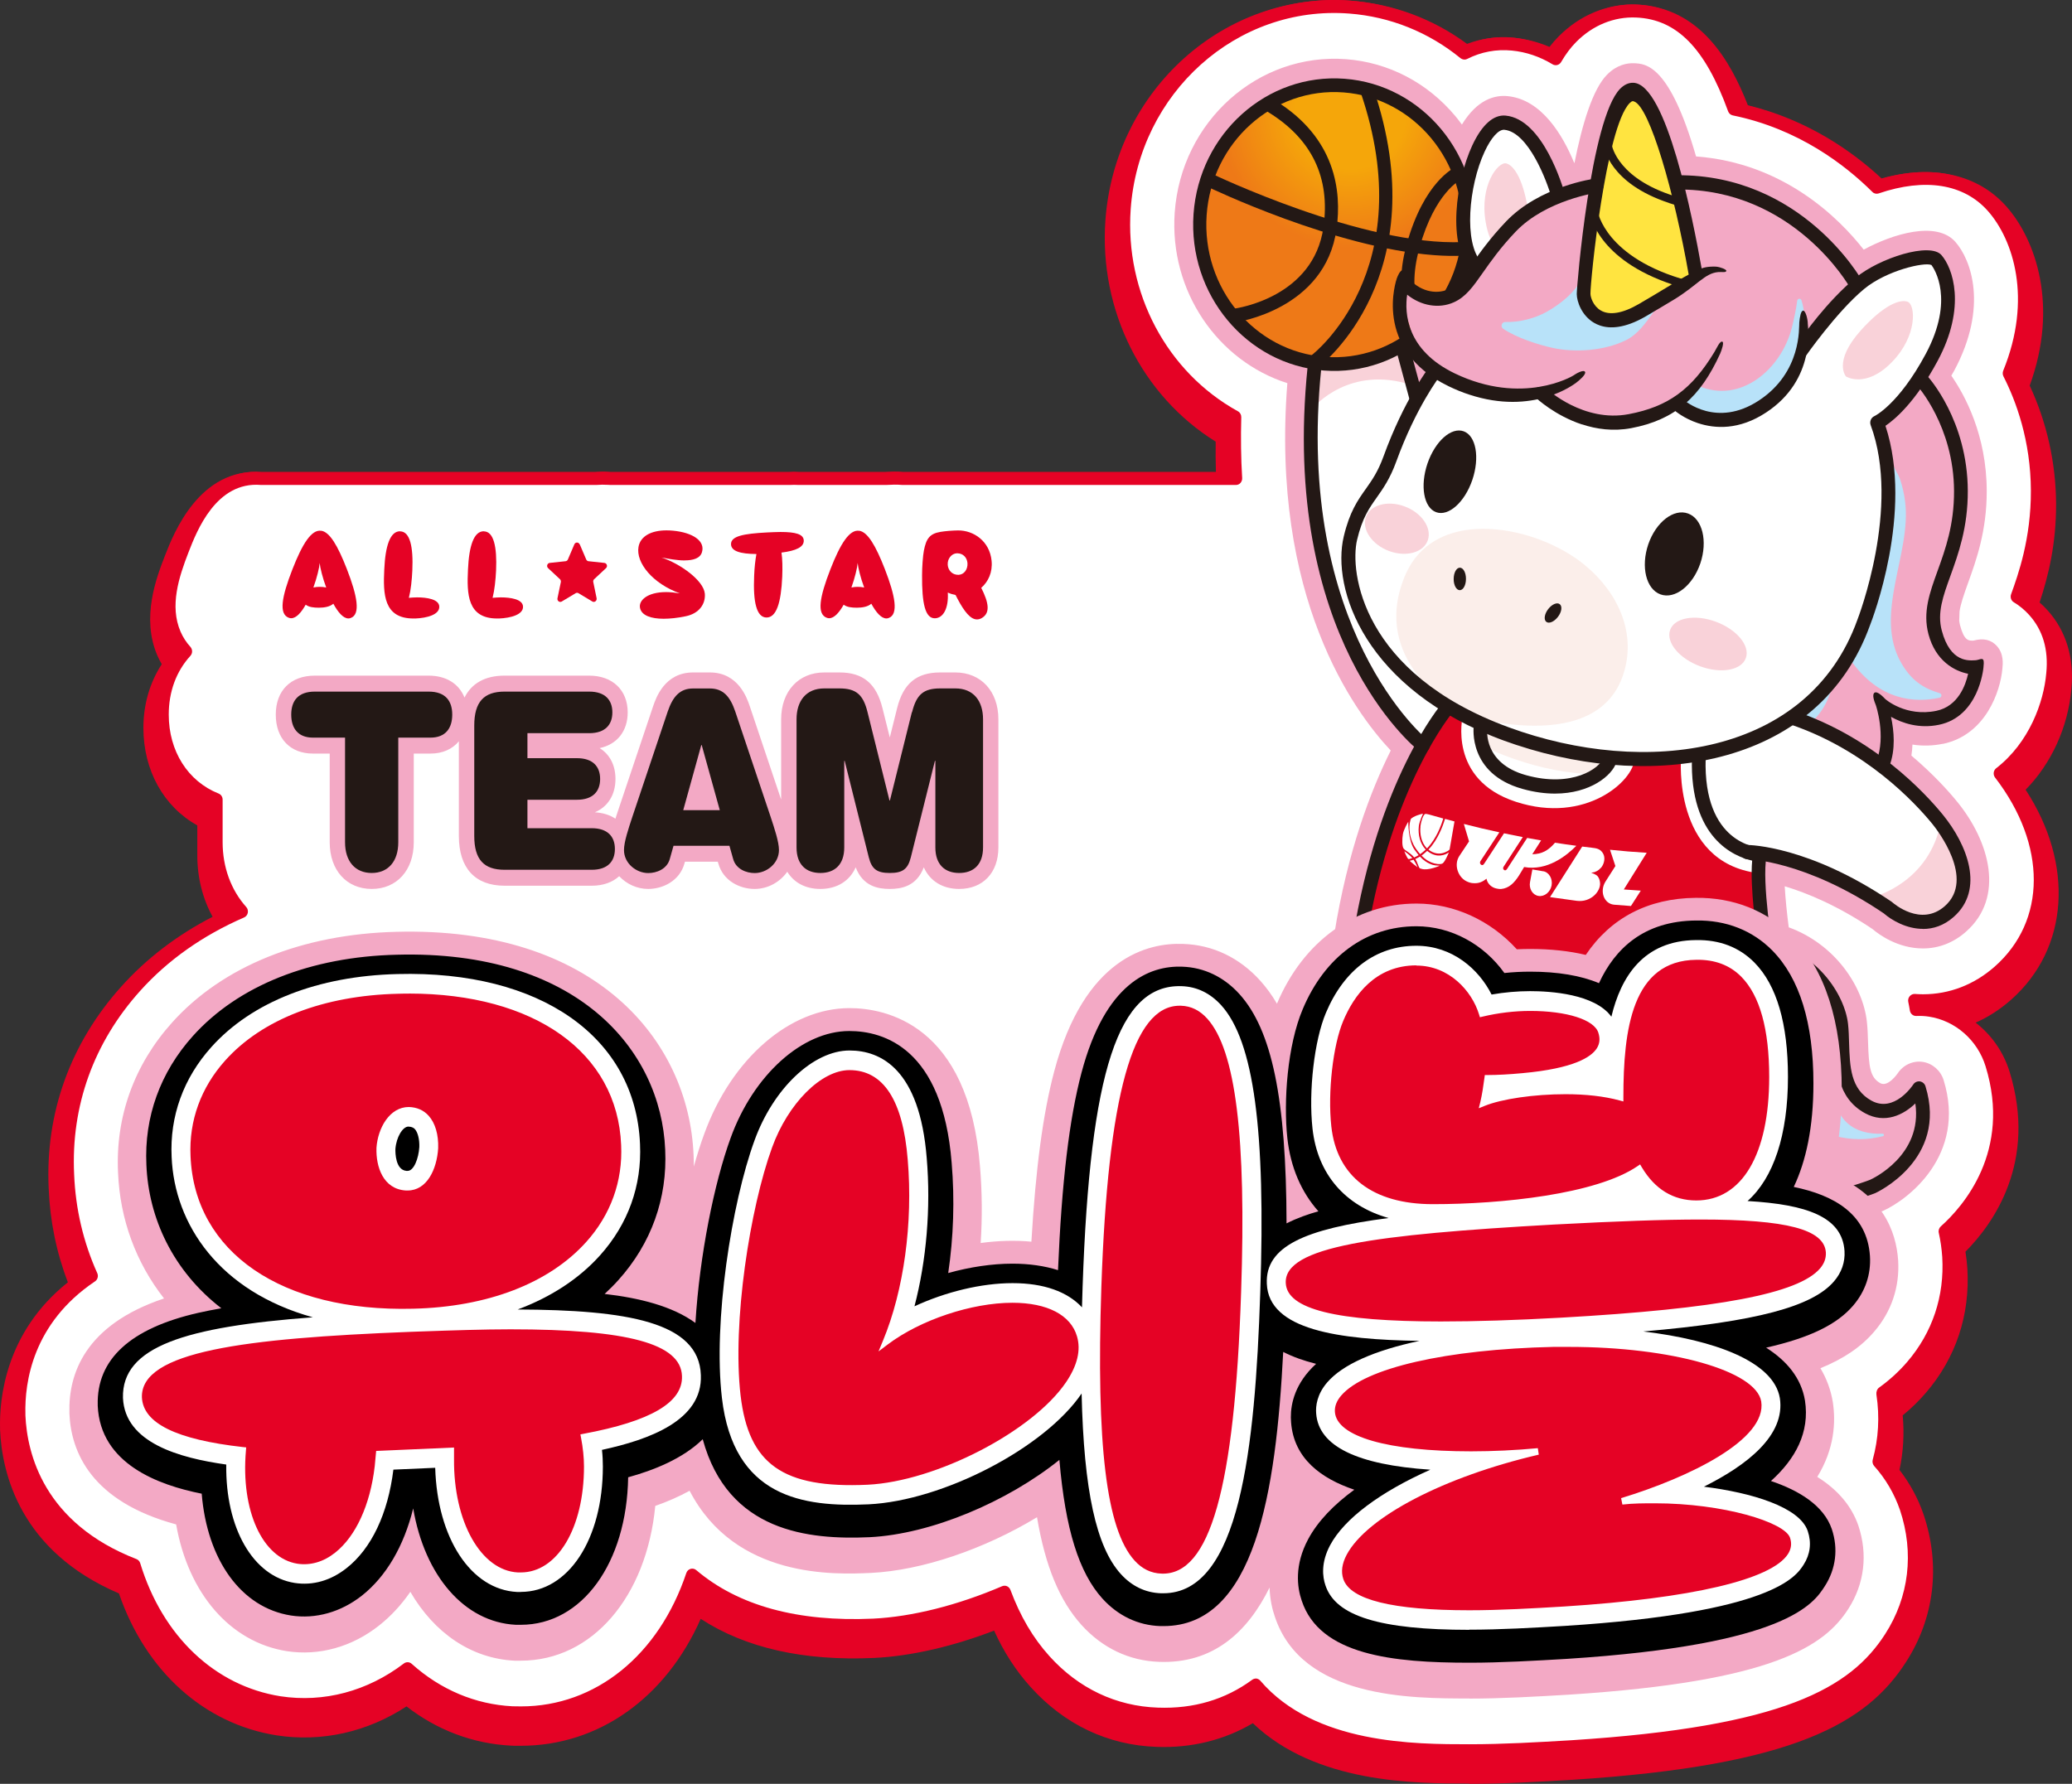
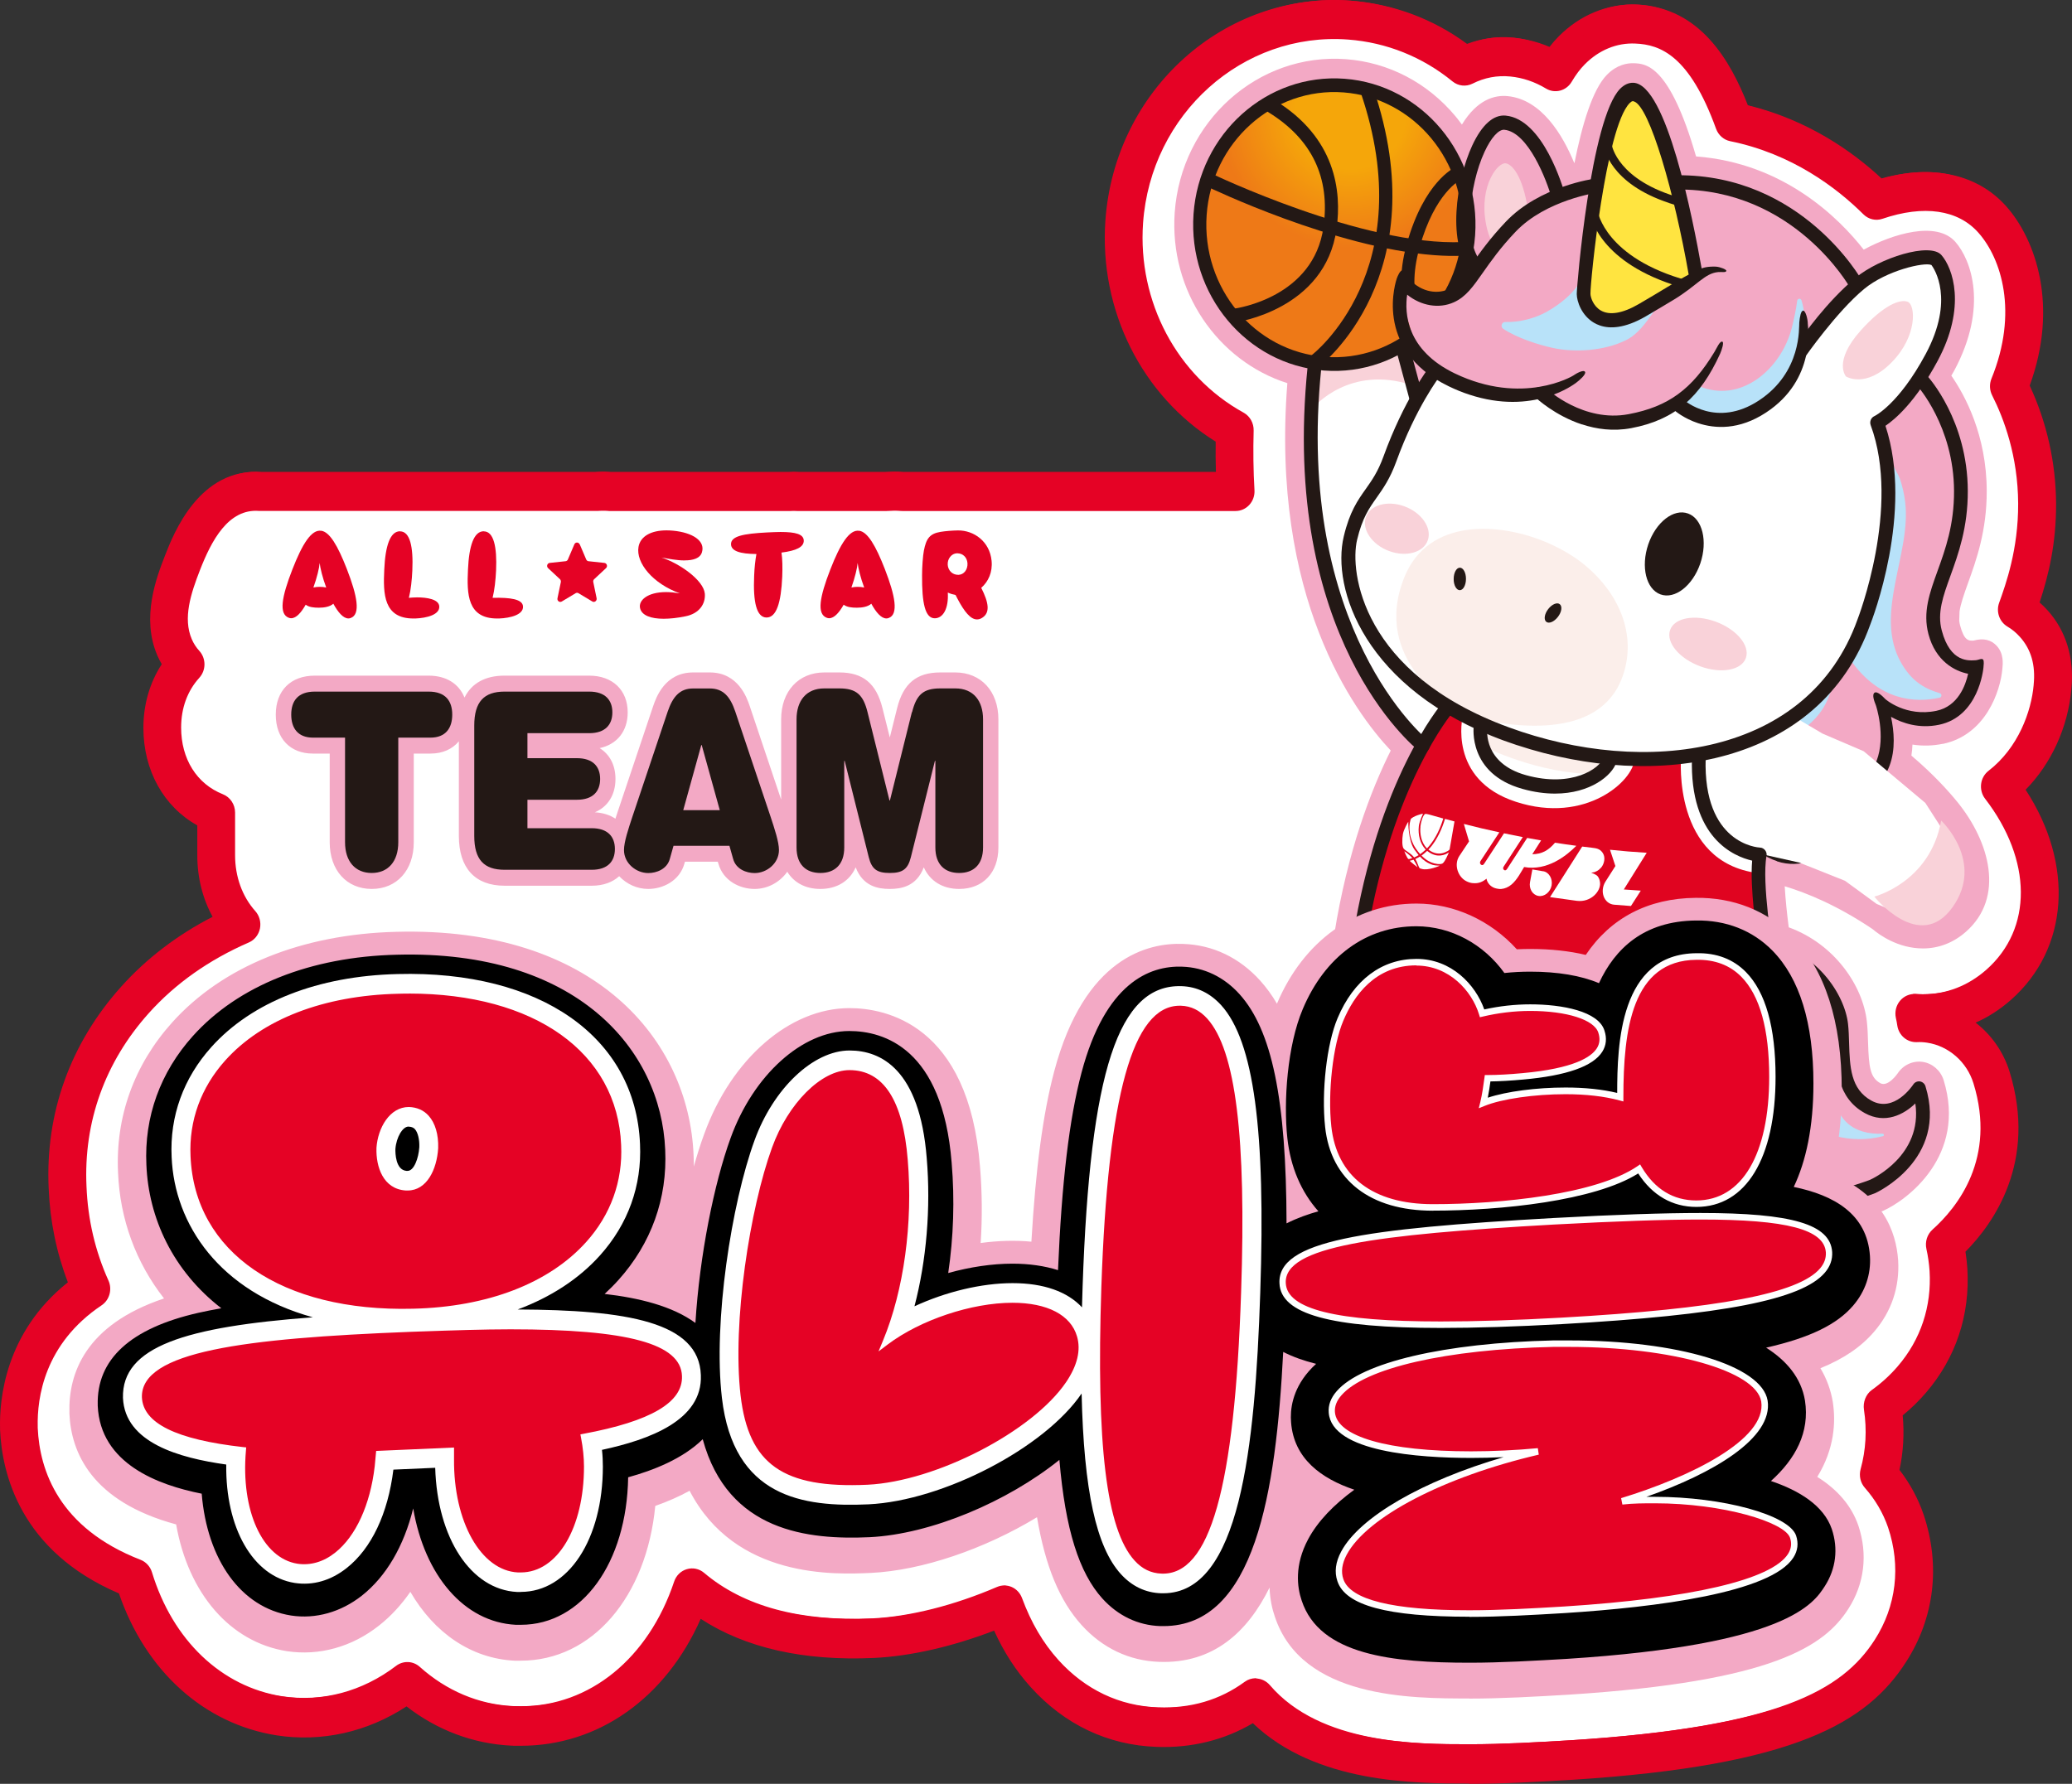
<svg xmlns="http://www.w3.org/2000/svg" width="72" height="62" viewBox="0 0 72 62" fill="none">
  <rect x="0" y="0" width="72" height="62" fill="#333333" stroke="none" />
  <path d="M71.326 23.868C71.414 22.986 71.192 22.245 70.671 21.67C70.495 21.475 70.3 21.316 70.088 21.191C70.388 20.352 70.796 19.132 70.789 17.502C70.782 15.775 70.298 14.389 69.809 13.427C70.798 11.002 70.281 8.814 69.237 7.632C68.34 6.616 66.887 6.389 65.209 6.957C64.133 5.887 62.493 4.696 60.25 4.239C59.413 1.932 58.367 0.898 56.858 0.832C56.028 0.794 55.23 1.121 54.609 1.75C54.407 1.955 54.223 2.198 54.052 2.489C53.583 2.205 53.079 2.032 52.544 1.98C51.961 1.923 51.395 2.032 50.877 2.294C49.74 1.364 48.365 0.805 46.889 0.694C42.866 0.389 39.354 3.537 39.06 7.707C38.846 10.757 40.382 13.557 42.904 14.945C42.882 15.691 42.895 16.4 42.934 17.079H31.354C31.258 17.07 31.161 17.066 31.06 17.068C30.988 17.068 30.887 17.073 30.771 17.079H27.739C27.631 17.07 27.526 17.073 27.427 17.079H21.201C21.12 17.075 21.039 17.068 20.96 17.068C20.868 17.068 20.782 17.073 20.694 17.079H9.064C7.362 16.936 6.623 18.827 6.341 19.554C5.988 20.466 5.643 21.52 6.064 22.495C6.161 22.718 6.292 22.918 6.448 23.088C5.939 23.645 5.637 24.409 5.637 25.288C5.637 26.686 6.378 27.795 7.509 28.243V29.724C7.509 30.679 7.838 31.52 8.388 32.131C6.943 32.758 5.687 33.636 4.694 34.745C3.043 36.583 2.232 38.847 2.346 41.276C2.396 42.513 2.677 43.703 3.17 44.799C0.866 46.346 0.625 48.569 0.653 49.608V49.658C0.717 51.096 1.342 53.569 4.655 54.855C5.448 57.462 7.312 59.255 9.706 59.632C11.271 59.871 12.845 59.453 14.154 58.45C15.183 59.373 16.439 59.912 17.787 59.98C17.809 59.98 17.829 59.98 17.851 59.98H18.096C20.828 59.982 23.078 58.098 24.049 55.194C25.553 56.469 27.66 57.053 30.341 56.932C31.74 56.864 33.347 56.455 34.897 55.787C35.248 56.732 35.708 57.512 36.298 58.164C37.348 59.328 38.705 59.971 40.218 60.023C41.224 60.059 42.472 59.864 43.632 59.012C45.585 61.298 49.165 61.298 51.059 61.298C52.239 61.298 53.443 61.228 54.616 61.157C62.094 60.678 64.453 59.296 65.692 57.366C66.56 56.014 66.755 54.417 66.231 52.853C66.025 52.255 65.709 51.719 65.288 51.244C65.499 50.483 65.545 49.685 65.422 48.883C65.422 48.876 65.422 48.869 65.42 48.864C65.803 48.59 66.141 48.278 66.439 47.933C67.356 46.862 67.796 45.551 67.711 44.121C67.691 43.819 67.647 43.526 67.584 43.244C68.934 42.038 70 40.017 69.206 37.44C68.899 36.447 68.057 35.706 67.06 35.558C66.9 35.533 66.74 35.526 66.584 35.533C66.569 35.429 66.549 35.324 66.525 35.222C66.621 35.229 66.72 35.233 66.821 35.233C67.79 35.233 68.7 34.883 69.452 34.22C71.346 32.549 71.355 29.742 69.498 27.331C70.614 26.465 71.221 25.081 71.326 23.863V23.868Z" fill="white" />
  <path d="M51.059 61.989C49.161 61.989 45.725 61.989 43.535 59.893C42.55 60.477 41.406 60.761 40.194 60.716C38.503 60.659 36.99 59.941 35.818 58.641C35.304 58.073 34.884 57.425 34.544 56.675C33.103 57.23 31.643 57.564 30.374 57.625C27.927 57.737 25.906 57.28 24.349 56.266C23.137 59.009 20.806 60.678 18.098 60.678H17.846C17.816 60.673 17.789 60.673 17.761 60.673C16.441 60.607 15.193 60.137 14.126 59.309C12.766 60.2 11.181 60.557 9.614 60.316C7.088 59.916 5.06 58.082 4.133 55.382C0.697 53.914 0.068 51.205 0.002 49.696V49.642C-0.024 48.662 0.167 46.312 2.359 44.569C1.962 43.537 1.738 42.444 1.692 41.312C1.567 38.694 2.44 36.265 4.216 34.288C5.091 33.313 6.156 32.499 7.388 31.865C7.042 31.235 6.856 30.501 6.856 29.733V28.688C5.689 28.038 4.983 26.779 4.983 25.297C4.983 24.483 5.207 23.718 5.621 23.086C5.564 22.988 5.514 22.888 5.468 22.784C4.898 21.463 5.441 20.063 5.733 19.311C6.029 18.55 6.928 16.245 9.092 16.409H20.674C20.839 16.397 21.012 16.395 21.19 16.409H21.223H27.407C27.526 16.402 27.646 16.402 27.765 16.409H30.755C30.874 16.402 30.977 16.4 31.053 16.397C31.165 16.397 31.275 16.4 31.384 16.409H42.252C42.241 16.059 42.239 15.704 42.244 15.35C39.685 13.759 38.192 10.791 38.411 7.668C38.731 3.123 42.557 -0.304 46.944 0.025C48.409 0.137 49.797 0.653 50.978 1.525C51.5 1.33 52.048 1.257 52.611 1.314C53.037 1.355 53.449 1.462 53.844 1.63C53.942 1.503 54.045 1.384 54.155 1.273C54.907 0.512 55.878 0.114 56.891 0.162C59.075 0.257 60.132 2.112 60.737 3.659C62.815 4.164 64.37 5.261 65.382 6.202C67.163 5.707 68.73 6.055 69.723 7.18C70.745 8.336 71.541 10.636 70.53 13.402C71.124 14.677 71.44 16.088 71.447 17.506C71.451 18.884 71.192 19.977 70.874 20.94C70.971 21.024 71.063 21.115 71.151 21.213C71.797 21.929 72.082 22.872 71.979 23.943C71.863 25.274 71.28 26.542 70.388 27.449C72.078 30.035 71.9 32.969 69.877 34.754C69.5 35.085 69.09 35.351 68.651 35.544C69.197 35.965 69.618 36.558 69.831 37.249C70.798 40.385 69.27 42.526 68.298 43.505C68.329 43.699 68.351 43.894 68.364 44.092C68.461 45.705 67.965 47.194 66.928 48.403C66.685 48.687 66.413 48.953 66.117 49.194C66.176 49.835 66.139 50.469 66.005 51.089C66.369 51.56 66.652 52.082 66.845 52.646C67.437 54.416 67.22 56.232 66.233 57.766C64.885 59.864 62.398 61.364 54.651 61.859C53.469 61.93 52.252 62 51.055 62L51.059 61.989ZM43.631 58.339C43.813 58.339 43.995 58.418 44.125 58.568C45.883 60.625 49.251 60.625 51.059 60.625C52.219 60.625 53.416 60.555 54.574 60.486C61.782 60.025 64.012 58.757 65.143 56.998C65.895 55.828 66.062 54.439 65.608 53.087C65.435 52.585 65.163 52.121 64.804 51.714C64.648 51.539 64.593 51.294 64.654 51.066C64.839 50.396 64.878 49.701 64.771 48.998C64.731 48.739 64.834 48.462 65.043 48.312C65.385 48.067 65.681 47.796 65.946 47.487C66.744 46.558 67.125 45.41 67.051 44.174C67.033 43.914 66.996 43.655 66.941 43.41C66.886 43.162 66.968 42.903 67.152 42.737C68.026 41.956 69.377 40.253 68.577 37.656C68.347 36.908 67.713 36.353 66.963 36.24C66.845 36.222 66.726 36.215 66.606 36.222C66.272 36.233 65.983 35.99 65.93 35.649C65.917 35.558 65.9 35.469 65.88 35.381C65.834 35.169 65.887 34.949 66.023 34.785C66.159 34.622 66.36 34.535 66.569 34.549C66.65 34.556 66.733 34.558 66.819 34.558C67.63 34.558 68.39 34.263 69.022 33.706C70.638 32.281 70.62 29.892 68.98 27.761C68.868 27.617 68.82 27.431 68.842 27.249C68.864 27.065 68.958 26.901 69.101 26.79C70.136 25.99 70.587 24.724 70.668 23.806C70.668 23.804 70.668 23.802 70.668 23.797C70.736 23.111 70.579 22.568 70.188 22.134C70.059 21.99 69.916 21.872 69.758 21.779C69.478 21.613 69.355 21.261 69.469 20.95C69.701 20.302 70.136 19.095 70.129 17.502C70.122 15.852 69.633 14.547 69.226 13.743C69.134 13.561 69.125 13.348 69.202 13.159C70.14 10.857 69.546 8.989 68.75 8.091C68.04 7.286 66.853 7.114 65.411 7.605C65.181 7.684 64.926 7.623 64.751 7.448C63.828 6.532 62.278 5.346 60.121 4.907C59.897 4.861 59.713 4.698 59.632 4.477C58.709 1.932 57.698 1.55 56.83 1.514C56.183 1.482 55.558 1.741 55.069 2.237C54.905 2.402 54.756 2.602 54.615 2.841C54.429 3.159 54.03 3.264 53.721 3.077C53.333 2.843 52.916 2.702 52.484 2.659C52.024 2.614 51.583 2.698 51.169 2.907C50.941 3.021 50.671 2.991 50.474 2.83C49.435 1.98 48.181 1.475 46.846 1.375C43.186 1.1 39.987 3.962 39.72 7.757C39.529 10.484 40.9 13.068 43.215 14.343C43.436 14.466 43.57 14.707 43.563 14.966C43.544 15.663 43.552 16.359 43.592 17.038C43.603 17.227 43.539 17.409 43.414 17.547C43.289 17.684 43.116 17.761 42.936 17.761H31.354C31.334 17.761 31.317 17.761 31.297 17.759C31.222 17.752 31.145 17.75 31.069 17.75C31.007 17.75 30.913 17.754 30.808 17.761C30.795 17.761 30.784 17.761 30.771 17.761H27.738C27.723 17.761 27.706 17.761 27.69 17.761C27.618 17.756 27.548 17.756 27.473 17.761C27.458 17.761 27.442 17.761 27.425 17.761H21.198C21.185 17.761 21.172 17.761 21.161 17.761L21.102 17.756C20.975 17.747 20.854 17.752 20.738 17.759C20.723 17.759 20.707 17.759 20.694 17.759H9.063C9.046 17.759 9.028 17.759 9.011 17.759C7.93 17.666 7.342 18.806 6.95 19.811C6.632 20.627 6.349 21.488 6.665 22.218C6.728 22.365 6.816 22.502 6.926 22.622C7.165 22.886 7.165 23.295 6.926 23.558C6.514 24.011 6.294 24.608 6.294 25.288C6.294 26.379 6.836 27.245 7.746 27.606C8 27.706 8.169 27.961 8.169 28.242V29.724C8.169 30.472 8.419 31.16 8.87 31.665C9.017 31.829 9.077 32.056 9.033 32.274C8.987 32.492 8.842 32.674 8.645 32.758C7.266 33.358 6.099 34.181 5.178 35.206C3.65 36.906 2.9 38.994 3.006 41.24C3.052 42.389 3.308 43.487 3.769 44.508C3.907 44.817 3.806 45.183 3.53 45.369C1.539 46.705 1.287 48.585 1.311 49.587V49.63C1.377 51.112 2.048 53.112 4.885 54.214C5.073 54.287 5.22 54.448 5.281 54.648C6.001 57.012 7.693 58.623 9.804 58.957C11.188 59.168 12.595 58.793 13.764 57.9C14.012 57.712 14.354 57.725 14.586 57.934C15.514 58.766 16.632 59.239 17.82 59.298L18.103 59.303C20.488 59.303 22.532 57.644 23.426 54.971C23.496 54.76 23.661 54.598 23.869 54.539C24.075 54.478 24.299 54.525 24.465 54.666C25.84 55.832 27.806 56.364 30.315 56.25C31.613 56.187 33.152 55.8 34.647 55.157C34.811 55.087 34.995 55.089 35.158 55.16C35.32 55.232 35.449 55.369 35.513 55.541C35.831 56.4 36.245 57.105 36.78 57.698C37.71 58.727 38.904 59.296 40.24 59.341C41.382 59.384 42.393 59.084 43.252 58.455C43.366 58.371 43.5 58.33 43.631 58.33V58.339Z" fill="#E50225" />
-   <path d="M71.326 23.413C71.414 22.531 71.192 21.791 70.671 21.215C70.495 21.02 70.3 20.861 70.087 20.736C70.388 19.897 70.795 18.677 70.789 17.047C70.782 15.32 70.298 13.934 69.809 12.973C70.798 10.548 70.28 8.359 69.237 7.177C68.34 6.162 66.886 5.934 65.209 6.503C64.133 5.432 62.493 4.241 60.25 3.784C59.412 1.478 58.367 0.444 56.858 0.378C56.027 0.339 55.229 0.666 54.609 1.296C54.407 1.5 54.223 1.744 54.052 2.034C53.583 1.75 53.078 1.578 52.544 1.525C51.96 1.469 51.395 1.578 50.877 1.839C49.739 0.91 48.365 0.35 46.889 0.239C42.866 -0.065 39.354 3.082 39.06 7.252C38.845 10.302 40.382 13.102 42.903 14.491C42.882 15.236 42.895 15.945 42.934 16.625H31.354C31.257 16.616 31.161 16.611 31.06 16.613C30.988 16.613 30.887 16.618 30.77 16.625H27.738C27.631 16.616 27.526 16.618 27.427 16.625H21.201C21.119 16.62 21.038 16.613 20.959 16.613C20.867 16.613 20.782 16.618 20.694 16.625H9.063C7.362 16.482 6.623 18.372 6.34 19.1C5.987 20.011 5.643 21.066 6.064 22.041C6.161 22.263 6.292 22.463 6.448 22.634C5.939 23.191 5.637 23.954 5.637 24.834C5.637 26.231 6.378 27.34 7.509 27.788V29.27C7.509 30.224 7.838 31.065 8.388 31.677C6.943 32.304 5.687 33.181 4.694 34.29C3.043 36.129 2.232 38.392 2.346 40.822C2.396 42.058 2.677 43.249 3.17 44.344C0.866 45.892 0.625 48.114 0.653 49.153V49.203C0.717 50.642 1.342 53.114 4.654 54.401C5.448 57.007 7.312 58.8 9.706 59.178C11.271 59.416 12.845 58.998 14.154 57.996C15.182 58.919 16.439 59.457 17.787 59.525C17.809 59.525 17.829 59.525 17.851 59.525H18.096C20.828 59.528 23.077 57.644 24.049 54.739C25.552 56.014 27.66 56.598 30.341 56.478C31.74 56.41 33.347 56.001 34.897 55.332C35.248 56.278 35.708 57.057 36.298 57.709C37.348 58.873 38.705 59.516 40.218 59.569C41.224 59.605 42.471 59.41 43.631 58.557C45.585 60.843 49.165 60.843 51.059 60.843C52.239 60.843 53.442 60.773 54.615 60.703C62.094 60.223 64.453 58.841 65.692 56.912C66.56 55.56 66.755 53.962 66.231 52.398C66.025 51.801 65.709 51.264 65.288 50.789C65.499 50.028 65.545 49.23 65.422 48.428C65.422 48.421 65.422 48.414 65.42 48.41C65.803 48.135 66.141 47.824 66.439 47.478C67.356 46.408 67.796 45.096 67.711 43.667C67.691 43.365 67.647 43.072 67.584 42.79C68.934 41.583 70 39.562 69.206 36.985C68.899 35.992 68.057 35.251 67.059 35.104C66.9 35.079 66.739 35.072 66.584 35.079C66.568 34.974 66.549 34.87 66.525 34.767C66.621 34.774 66.72 34.779 66.821 34.779C67.79 34.779 68.7 34.429 69.451 33.765C71.346 32.095 71.355 29.288 69.498 26.877C70.614 26.011 71.221 24.627 71.326 23.409V23.413Z" fill="white" />
  <path d="M51.059 61.08C49.151 61.08 45.639 61.08 43.598 58.866C42.614 59.536 41.476 59.852 40.209 59.807C38.636 59.752 37.229 59.087 36.137 57.875C35.572 57.248 35.124 56.514 34.776 55.639C33.254 56.269 31.691 56.648 30.351 56.714C27.762 56.83 25.679 56.296 24.151 55.118C23.081 57.993 20.784 59.764 18.096 59.764L17.778 59.759C16.447 59.691 15.195 59.184 14.145 58.291C12.819 59.252 11.238 59.648 9.675 59.409C7.256 59.027 5.32 57.225 4.479 54.58C1.107 53.225 0.497 50.644 0.436 49.219V49.166C0.403 48.001 0.688 45.839 2.893 44.269C2.433 43.189 2.174 42.035 2.126 40.837C2.008 38.342 2.841 36.026 4.531 34.142C5.476 33.09 6.651 32.235 8.028 31.597C7.55 30.956 7.289 30.142 7.289 29.279V27.949C6.129 27.422 5.417 26.247 5.417 24.842C5.417 24.013 5.678 23.238 6.156 22.64C6.037 22.486 5.941 22.32 5.864 22.142C5.408 21.088 5.766 19.979 6.136 19.024C6.432 18.265 7.219 16.247 9.08 16.406H20.694C20.821 16.395 20.992 16.39 21.159 16.402L21.213 16.406H27.427C27.525 16.397 27.642 16.397 27.756 16.406H30.772C30.88 16.4 30.985 16.395 31.059 16.395C31.163 16.395 31.27 16.397 31.375 16.406H42.706C42.677 15.822 42.671 15.227 42.684 14.632C40.134 13.166 38.632 10.282 38.845 7.243C39.147 2.948 42.765 -0.291 46.909 0.021C48.373 0.132 49.754 0.671 50.91 1.582C51.434 1.343 51.991 1.25 52.567 1.307C53.06 1.355 53.534 1.5 53.979 1.739C54.126 1.512 54.284 1.314 54.457 1.139C55.121 0.466 55.976 0.118 56.869 0.157C58.456 0.225 59.552 1.287 60.412 3.593C62.641 4.077 64.266 5.282 65.266 6.252C66.978 5.707 68.478 5.989 69.398 7.03C70.356 8.114 71.093 10.313 70.05 12.968C70.493 13.868 70.999 15.281 71.005 17.052C71.012 18.674 70.613 19.911 70.352 20.645C70.523 20.763 70.683 20.906 70.828 21.065C71.394 21.69 71.632 22.49 71.54 23.44C71.424 24.779 70.764 26.095 69.8 26.926C71.589 29.39 71.514 32.254 69.589 33.949C68.962 34.503 68.23 34.849 67.445 34.969C68.364 35.235 69.116 35.974 69.409 36.928C70.361 40.019 68.692 42.067 67.82 42.885C67.87 43.137 67.905 43.398 67.923 43.664C68.013 45.151 67.555 46.526 66.597 47.642C66.318 47.967 66 48.264 65.649 48.528C65.748 49.278 65.706 50.021 65.524 50.744C65.924 51.216 66.228 51.753 66.43 52.337C66.976 53.966 66.774 55.639 65.867 57.053C64.591 59.039 62.19 60.459 54.621 60.946C53.446 61.014 52.238 61.086 51.052 61.086L51.059 61.08ZM43.631 58.339C43.692 58.339 43.752 58.366 43.795 58.416C45.683 60.625 49.18 60.625 51.059 60.625C52.232 60.625 53.435 60.555 54.597 60.486C61.988 60.014 64.303 58.668 65.507 56.796C66.338 55.505 66.52 53.973 66.022 52.482C65.827 51.919 65.527 51.403 65.125 50.953C65.073 50.894 65.055 50.812 65.075 50.737C65.277 50.003 65.32 49.242 65.204 48.473C65.191 48.387 65.224 48.282 65.292 48.232C65.658 47.969 65.987 47.669 66.274 47.335C67.151 46.312 67.572 45.051 67.491 43.689C67.471 43.403 67.432 43.121 67.371 42.851C67.351 42.769 67.379 42.683 67.441 42.626C68.212 41.937 69.907 40.015 68.997 37.062C68.717 36.151 67.943 35.474 67.028 35.335C66.884 35.312 66.737 35.306 66.592 35.312C66.478 35.317 66.384 35.235 66.366 35.122C66.351 35.022 66.331 34.924 66.311 34.824C66.296 34.753 66.314 34.681 66.36 34.626C66.406 34.572 66.474 34.542 66.542 34.547C66.634 34.553 66.728 34.558 66.822 34.558C67.739 34.558 68.598 34.226 69.311 33.599C71.12 32.004 71.126 29.363 69.326 27.024C69.289 26.976 69.273 26.915 69.28 26.854C69.287 26.792 69.32 26.738 69.366 26.701C70.514 25.811 71.019 24.408 71.106 23.395C71.188 22.579 70.986 21.899 70.51 21.372C70.352 21.197 70.172 21.049 69.979 20.933C69.885 20.879 69.846 20.761 69.883 20.656C70.126 19.981 70.578 18.724 70.571 17.05C70.565 15.309 70.05 13.929 69.618 13.082C69.587 13.02 69.585 12.95 69.609 12.886C70.628 10.386 69.96 8.332 69.078 7.334C68.245 6.391 66.897 6.173 65.281 6.723C65.204 6.748 65.119 6.73 65.062 6.67C64.097 5.711 62.473 4.473 60.212 4.011C60.138 3.996 60.076 3.941 60.05 3.868C59.254 1.675 58.27 0.671 56.856 0.609C56.088 0.575 55.345 0.877 54.768 1.462C54.578 1.655 54.407 1.882 54.247 2.157C54.185 2.264 54.051 2.298 53.948 2.234C53.506 1.966 53.028 1.805 52.532 1.757C51.993 1.705 51.471 1.802 50.984 2.048C50.907 2.087 50.818 2.075 50.752 2.023C49.642 1.116 48.305 0.58 46.884 0.471C42.98 0.173 39.575 3.227 39.29 7.273C39.086 10.179 40.548 12.934 43.017 14.295C43.092 14.336 43.135 14.416 43.133 14.502C43.114 15.213 43.122 15.925 43.164 16.616C43.168 16.677 43.146 16.738 43.105 16.786C43.063 16.834 43.006 16.856 42.945 16.856H31.362C31.255 16.847 31.163 16.845 31.073 16.845C31.005 16.845 30.906 16.85 30.792 16.856H27.747C27.637 16.85 27.545 16.85 27.451 16.856H21.209L21.141 16.852C20.994 16.843 20.854 16.845 20.718 16.856H9.072C7.511 16.722 6.84 18.452 6.553 19.19C6.215 20.058 5.888 21.061 6.274 21.954C6.357 22.147 6.474 22.327 6.616 22.483C6.695 22.572 6.695 22.708 6.616 22.795C6.125 23.333 5.864 24.04 5.864 24.838C5.864 26.106 6.528 27.156 7.596 27.581C7.682 27.615 7.736 27.699 7.736 27.792V29.274C7.736 30.138 8.028 30.935 8.556 31.524C8.605 31.578 8.624 31.654 8.611 31.726C8.596 31.799 8.548 31.86 8.482 31.888C7.044 32.513 5.827 33.372 4.864 34.447C3.255 36.24 2.464 38.44 2.576 40.812C2.624 42.019 2.896 43.176 3.38 44.251C3.426 44.353 3.393 44.476 3.301 44.537C1.131 45.994 0.854 48.053 0.883 49.148V49.196C0.942 50.523 1.519 52.937 4.742 54.189C4.805 54.214 4.853 54.266 4.873 54.334C5.645 56.868 7.467 58.596 9.747 58.957C11.249 59.187 12.77 58.782 14.033 57.818C14.116 57.755 14.228 57.759 14.307 57.83C15.309 58.73 16.519 59.239 17.806 59.305L18.107 59.309C20.692 59.309 22.893 57.532 23.849 54.673C23.873 54.603 23.928 54.548 23.995 54.53C24.064 54.509 24.138 54.525 24.195 54.573C25.655 55.812 27.723 56.377 30.34 56.259C31.691 56.194 33.28 55.794 34.822 55.132C34.877 55.109 34.938 55.109 34.993 55.132C35.047 55.157 35.089 55.203 35.111 55.259C35.451 56.173 35.894 56.928 36.468 57.564C37.479 58.684 38.781 59.302 40.235 59.352C41.474 59.398 42.576 59.073 43.515 58.382C43.552 58.355 43.598 58.341 43.642 58.341L43.631 58.339Z" fill="#E50225" />
  <path d="M67.511 25.856C69.002 25.545 69.515 24.022 69.581 23.238C69.598 23.072 69.633 22.725 69.39 22.454C69.193 22.236 68.927 22.17 68.579 22.265C68.403 22.275 68.252 22.268 68.109 21.729C68.096 21.679 68.088 21.627 68.081 21.577L68.092 21.252C68.131 20.988 68.239 20.677 68.392 20.25C68.666 19.491 69.043 18.452 69.037 17.054C69.03 15.125 68.283 13.743 67.807 13.057C67.84 12.998 67.873 12.941 67.908 12.88C69.098 10.661 68.493 9.025 67.947 8.407C67.292 7.664 65.768 8.13 64.762 8.677C63.913 7.593 61.993 5.666 58.936 5.437C58.018 2.255 57.193 2.216 56.788 2.198C56.547 2.187 56.185 2.248 55.841 2.598C55.341 3.105 54.975 4.334 54.712 5.662C54.709 5.662 54.705 5.662 54.703 5.664C54.308 4.705 53.574 3.457 52.388 3.341C51.947 3.298 51.337 3.45 50.8 4.33C50.728 4.232 50.653 4.134 50.575 4.039C49.601 2.873 48.251 2.169 46.773 2.057C43.717 1.828 41.044 4.219 40.82 7.389C40.63 10.116 42.311 12.545 44.734 13.318C44.153 20.77 47.045 24.724 48.327 26.086C47.63 27.483 46.825 29.593 46.365 32.472C46.306 32.852 46.472 33.226 46.793 33.422C46.797 33.424 46.806 33.429 46.817 33.435C46.784 34.597 46.88 37.438 48.395 39.831C49.476 41.538 50.482 42.842 51.153 43.712C51.508 44.174 51.818 44.574 51.936 44.778C52.616 45.951 53.813 46.369 54.707 46.369C54.988 46.369 55.249 46.331 55.479 46.251C56.194 46.01 56.81 45.433 57.123 44.706C57.301 44.294 57.448 43.687 57.294 42.94C58.062 42.201 58.255 41.049 57.867 39.658C57.952 39.642 58.04 39.624 58.127 39.601C58.654 40.622 60.039 42.624 62.8 42.624C63.054 42.624 63.321 42.606 63.602 42.569C64.174 42.494 64.777 42.337 65.393 42.101C65.404 42.096 65.413 42.094 65.424 42.09C66.285 41.71 68.344 40.156 67.54 37.544C67.436 37.208 67.151 36.958 66.812 36.908C66.474 36.858 66.134 37.015 65.943 37.306C65.941 37.31 65.608 37.794 65.341 37.649C64.985 37.453 64.939 37.085 64.913 36.226C64.906 35.988 64.898 35.742 64.871 35.501C64.731 34.258 63.749 32.81 62.157 32.231C62.096 31.765 62.043 31.249 62.017 30.804C62.788 31.036 63.847 31.47 65.069 32.292C65.297 32.486 65.952 32.965 66.823 32.965C67.368 32.965 67.886 32.765 68.316 32.383C69.673 31.186 69.142 29.254 68.013 27.87C67.715 27.504 67.178 26.904 66.419 26.263C66.439 26.134 66.452 26.006 66.456 25.879C66.805 25.933 67.16 25.924 67.511 25.852V25.856Z" fill="#F3A9C5" />
  <path d="M57.56 33.597L56.797 36.103L58.385 38.153L59.325 39.628L60.04 40.599L61.632 41.349L63.41 41.606L65.328 41.14L66.102 40.422L66.534 39.747L66.771 38.99L66.744 37.779L66.247 38.399L65.335 38.519L64.427 38.149L64.098 36.976L63.923 35.381L63.289 34.229L62.397 33.322L60.579 32.901L57.56 33.597Z" fill="#F3A9C5" />
  <path d="M59.132 35.26C59.137 35.283 59.156 35.299 59.178 35.294C59.713 35.199 60.303 35.444 60.717 35.776C61.151 36.124 61.298 36.581 61.485 37.092C61.908 38.249 62.517 39.137 63.758 39.478C64.302 39.628 64.887 39.633 65.433 39.489C65.479 39.478 65.471 39.403 65.422 39.405C64.407 39.44 63.756 38.949 63.668 37.735C63.535 35.896 63.212 34.035 61.125 33.542C60.478 33.39 59.825 33.481 59.294 33.91C59.112 34.058 58.928 34.251 58.871 34.492C58.764 34.942 59.073 34.944 59.132 35.265V35.26Z" fill="#B8E2F9" />
  <path d="M63.517 41.896C59.946 42.367 58.646 39.221 58.492 38.812C58.225 38.096 57.9 37.971 57.898 37.971C57.778 37.928 57.707 37.79 57.745 37.662C57.782 37.535 57.907 37.46 58.03 37.496C58.084 37.512 58.578 37.676 58.935 38.633C59.093 39.051 60.595 42.676 64.986 41.005C65.056 40.974 66.817 40.162 66.556 38.353C66.148 38.744 65.508 39.076 64.804 38.69C63.833 38.156 63.802 37.108 63.776 36.267C63.769 36.044 63.763 35.833 63.741 35.642C63.647 34.808 62.778 33.456 61.217 33.197C61.088 33.174 60.998 33.049 61.02 32.913C61.04 32.779 61.163 32.685 61.294 32.708C63.118 33.01 64.103 34.572 64.217 35.585C64.241 35.797 64.247 36.019 64.254 36.253C64.28 37.076 64.304 37.855 65.03 38.255C65.819 38.69 66.457 37.735 66.484 37.694C66.534 37.615 66.626 37.574 66.716 37.587C66.806 37.601 66.883 37.667 66.909 37.758C67.696 40.312 65.188 41.458 65.164 41.469C64.567 41.696 64.019 41.835 63.517 41.901V41.896Z" fill="#231815" />
  <path d="M50.967 23.479L49.774 25.256L48.704 27.253L47.297 31.565L47.246 32.621L48.428 33.276L52.036 34.324L55.248 34.451L57.206 34.228L59.348 33.849L61.376 33.128L61.091 28.678L59.195 25.033L50.967 23.479Z" fill="#E00420" />
  <path d="M55.627 30.169C55.71 30.074 55.758 29.94 55.749 29.815C55.745 29.751 55.725 29.692 55.686 29.635C55.591 29.499 55.477 29.483 55.298 29.462C55.17 29.447 55.107 29.44 54.98 29.424C54.532 30.131 54.309 30.481 53.862 31.181C53.862 31.181 54.653 31.292 54.791 31.31C55.28 31.372 55.627 30.981 55.6 30.683C55.591 30.594 55.567 30.519 55.517 30.456C55.46 30.387 55.291 30.333 55.291 30.333C55.291 30.333 55.396 30.317 55.414 30.31C55.466 30.29 55.521 30.262 55.567 30.224C55.587 30.208 55.607 30.187 55.624 30.167" fill="white" />
  <path d="M53.623 30.283C53.474 30.258 53.399 30.247 53.248 30.219C53.215 30.394 53.2 30.483 53.167 30.656C53.123 30.887 53.254 31.106 53.46 31.14C53.666 31.174 53.87 31.01 53.916 30.778C53.96 30.547 53.829 30.315 53.623 30.281" fill="white" />
  <path d="M54.776 29.397C54.48 29.358 54.331 29.335 54.035 29.29C53.8 29.563 53.585 29.683 53.245 29.692C53.368 29.499 53.429 29.404 53.552 29.21C53.357 29.176 53.261 29.16 53.068 29.124C52.785 29.56 52.645 29.779 52.364 30.21C52.325 30.265 52.283 30.256 52.257 30.231C52.23 30.206 52.221 30.165 52.25 30.122C52.517 29.713 52.649 29.506 52.916 29.095C52.656 29.044 52.524 29.017 52.263 28.963C51.987 29.385 51.851 29.597 51.575 30.017C51.542 30.072 51.494 30.085 51.452 30.042C51.417 30.008 51.426 29.958 51.447 29.926C51.708 29.529 51.84 29.329 52.101 28.929C51.605 28.822 51.36 28.763 50.867 28.638C50.939 28.881 50.976 29.001 51.048 29.244C50.913 29.447 50.847 29.549 50.711 29.751C50.514 30.049 50.658 30.476 50.95 30.626C51.105 30.706 51.226 30.703 51.323 30.694C51.505 30.676 51.654 30.54 51.654 30.54C51.68 30.688 51.792 30.813 51.939 30.865C51.996 30.885 52.101 30.904 52.16 30.899C52.441 30.874 52.625 30.678 52.785 30.428C52.857 30.31 52.892 30.253 52.962 30.135C53.761 30.279 54.431 29.747 54.778 29.395" fill="white" />
  <path d="M56.426 30.915C56.744 30.406 56.904 30.151 57.222 29.64C56.711 29.608 56.455 29.587 55.946 29.535C56.021 29.762 56.058 29.874 56.133 30.101C55.994 30.317 55.926 30.426 55.788 30.642C55.578 30.981 55.736 31.408 56.082 31.444C56.319 31.465 56.437 31.474 56.674 31.49C56.81 31.276 56.88 31.169 57.016 30.956C56.779 30.942 56.661 30.933 56.426 30.915Z" fill="white" />
  <path d="M49.727 29.972C49.873 30.033 50.049 30.054 50.126 30.011C50.211 29.963 50.347 29.627 50.347 29.627C50.347 29.627 50.275 29.672 50.237 29.688C50.11 29.742 49.981 29.752 49.854 29.715C49.766 29.69 49.683 29.645 49.602 29.581L49.593 29.574L49.584 29.581C49.529 29.633 49.472 29.681 49.411 29.727L49.395 29.738L49.411 29.752C49.54 29.883 49.648 29.938 49.729 29.97" fill="white" />
  <path d="M49.36 28.729C49.334 28.956 49.378 29.274 49.578 29.479L49.586 29.488L49.595 29.479C49.77 29.297 49.88 29.099 49.957 28.947C50.042 28.776 50.106 28.602 50.152 28.449C50.027 28.415 49.965 28.397 49.841 28.361C49.751 28.336 49.558 28.274 49.52 28.292C49.453 28.326 49.378 28.549 49.356 28.729" fill="white" />
  <path d="M50.009 28.981C49.933 29.133 49.823 29.331 49.65 29.515L49.637 29.528L49.652 29.54C49.828 29.674 50.027 29.703 50.213 29.624C50.268 29.601 50.349 29.562 50.371 29.526L50.376 29.503C50.441 29.122 50.474 28.933 50.542 28.551C50.411 28.517 50.345 28.499 50.213 28.462C50.165 28.619 50.099 28.801 50.009 28.981Z" fill="white" />
  <path d="M49.189 29.479C49.239 29.553 49.29 29.619 49.34 29.678L49.349 29.688L49.358 29.681C49.419 29.638 49.476 29.59 49.531 29.54L49.544 29.529L49.531 29.515C49.353 29.324 49.268 29.024 49.303 28.713C49.323 28.544 49.448 28.285 49.448 28.285C49.441 28.269 49.086 28.372 49.022 28.472C49.016 28.483 49.011 28.506 49.007 28.524C48.941 28.753 48.97 29.151 49.189 29.476" fill="white" />
  <path d="M49.799 30.065C49.768 30.056 49.74 30.047 49.709 30.033C49.575 29.979 49.461 29.897 49.349 29.779L49.343 29.77L49.334 29.774C49.288 29.804 49.242 29.829 49.196 29.849L49.181 29.856L49.192 29.874C49.251 29.967 49.29 30.129 49.332 30.174C49.341 30.185 49.376 30.192 49.398 30.199C49.628 30.272 50.033 30.088 50.033 30.088C50.033 30.085 49.882 30.088 49.799 30.063" fill="white" />
  <path d="M49.132 29.794L49.139 29.803L49.148 29.799C49.194 29.778 49.24 29.756 49.282 29.731L49.297 29.722L49.284 29.706C49.238 29.649 49.192 29.587 49.143 29.517C48.929 29.199 48.937 28.562 48.937 28.562C48.933 28.56 48.779 28.824 48.749 28.992C48.72 29.163 48.716 29.419 48.775 29.494C48.834 29.569 49.032 29.663 49.132 29.792" fill="white" />
  <path d="M49.127 29.892L49.121 29.883H49.112C49.068 29.901 48.987 29.917 48.987 29.917C48.983 29.93 49.255 30.142 49.255 30.142C49.259 30.137 49.178 29.969 49.125 29.892" fill="white" />
  <path d="M49.079 29.826L49.062 29.806C48.985 29.715 48.801 29.585 48.801 29.585C48.796 29.59 48.897 29.835 48.941 29.856C48.959 29.865 49.016 29.845 49.055 29.831L49.077 29.824L49.079 29.826Z" fill="white" />
  <path d="M51.063 30.676H51.066L51.063 30.678V30.676Z" fill="white" />
  <path d="M50.829 24.89C50.829 24.89 50.294 27.094 52.679 27.869C55.11 28.66 56.779 27.124 56.794 26.378L54.194 26.188L50.829 24.888V24.89Z" fill="white" />
  <path d="M47.797 32.876L50.55 33.91L52.425 34.144L54.464 34.46H56.972L59.276 33.953L61.03 33.467L61.011 35.517L60.561 36.764L59.849 37.78L59.011 38.287L57.441 38.73L56.503 38.814L56.891 39.746L57.136 40.844L56.952 41.901L56.299 42.746L56.483 43.803L55.933 44.755L55.422 45.262L54.567 45.41L53.302 45.01L52.467 43.95L51.447 42.682L49.897 40.505L48.489 38.264L47.735 35.624L47.797 32.876Z" fill="white" />
  <path d="M51.511 25.311L54.35 26.179L55.804 26.406C55.804 26.406 54.856 27.751 53.184 27.226C53.184 27.226 51.467 26.86 51.511 25.311Z" fill="white" />
  <path d="M45.716 12.561C45.716 12.561 44.309 20.827 49.467 25.92L50.875 23.742L49.325 13.997L48.694 12.075L47.225 12.604L46.247 12.584L45.716 12.563V12.561Z" fill="white" />
  <path d="M51.579 25.954C51.579 25.954 53.445 26.906 55.464 26.906L56.014 26.368L54.179 26.113L52.895 25.67L51.426 25.163L51.579 25.956V25.954Z" fill="#FBEEEA" />
  <path d="M45.655 14.148C45.655 14.148 46.898 12.668 49.06 13.386L48.876 12.836L48.611 12.011L47.55 12.561H45.715L45.592 13.152L45.653 14.145L45.655 14.148Z" fill="#F9D2D9" />
  <path d="M49.158 11.786C51.306 10.241 51.838 7.183 50.347 4.957C48.856 2.731 45.907 2.179 43.759 3.725C41.612 5.27 41.08 8.327 42.571 10.553C44.061 12.78 47.011 13.331 49.158 11.786Z" fill="url(#paint0_radial_2188_5939)" />
  <path d="M41.474 7.439C41.671 4.643 44.024 2.534 46.722 2.737C49.419 2.941 51.454 5.38 51.259 8.177C51.061 10.973 48.709 13.082 46.01 12.879C43.313 12.675 41.279 10.236 41.474 7.439ZM41.93 7.473C41.752 10.007 43.596 12.22 46.041 12.404C48.485 12.588 50.618 10.677 50.798 8.143C50.976 5.609 49.132 3.398 46.688 3.212C44.243 3.027 42.108 4.939 41.93 7.473Z" fill="#231815" />
  <path d="M49.831 8.868C50.182 8.895 50.524 8.902 50.853 8.888C50.98 8.884 51.079 8.773 51.072 8.641C51.068 8.509 50.958 8.409 50.833 8.413C47.373 8.566 42.133 6.05 42.081 6.025C41.967 5.97 41.829 6.02 41.776 6.141C41.724 6.259 41.772 6.402 41.888 6.457C42.087 6.552 46.371 8.607 49.831 8.868Z" fill="#231815" />
  <path d="M45.697 12.775C45.749 12.779 45.802 12.763 45.848 12.732C45.89 12.7 49.948 9.573 47.714 3.048C47.672 2.925 47.541 2.859 47.42 2.902C47.3 2.946 47.238 3.082 47.28 3.207C49.4 9.4 45.616 12.318 45.578 12.345C45.475 12.422 45.453 12.57 45.526 12.677C45.568 12.736 45.631 12.77 45.695 12.775H45.697Z" fill="#231815" />
  <path d="M42.886 11.202C42.901 11.202 42.917 11.202 42.932 11.202C42.963 11.197 46.054 10.768 46.444 7.957C46.629 6.634 46.407 4.784 44.309 3.493C44.199 3.425 44.059 3.464 43.995 3.577C43.93 3.691 43.967 3.836 44.077 3.902C45.585 4.832 46.23 6.173 45.99 7.889C45.651 10.336 42.989 10.713 42.875 10.729C42.75 10.745 42.66 10.863 42.675 10.995C42.689 11.109 42.779 11.195 42.886 11.202Z" fill="#231815" />
  <path d="M49.463 11.645C49.536 11.649 49.61 11.62 49.659 11.556C49.737 11.454 49.722 11.306 49.626 11.222C49.588 11.188 48.806 10.47 49.328 8.602C49.862 6.688 50.744 6.257 50.753 6.252C50.867 6.197 50.919 6.059 50.869 5.938C50.818 5.818 50.687 5.763 50.571 5.813C50.527 5.834 49.49 6.311 48.887 8.468C48.273 10.665 49.29 11.552 49.334 11.591C49.371 11.622 49.417 11.638 49.461 11.643L49.463 11.645Z" fill="#231815" />
  <path d="M58.415 26.349C58.415 26.349 58.108 29.963 61.077 30.345L61.154 29.742L60.281 29.488L59.501 28.822L59.134 27.379L59.18 26.334L58.415 26.349Z" fill="white" />
-   <path d="M54.266 6.727L53.28 4.821L52.563 4.284L51.655 4.518L51.153 5.366L50.794 6.745L50.761 8.316L51.219 9.282L52.23 8.184L54.266 6.727Z" fill="white" />
  <path d="M52.644 9.086C52.644 9.086 53.308 8.95 53.12 7.468C52.968 6.286 52.62 5.75 52.341 5.679C52.063 5.609 51.403 6.434 51.627 7.727C51.85 9.02 52.644 9.084 52.644 9.084V9.086Z" fill="#F9D2D9" />
  <path d="M51.233 9.516C51.196 9.504 51.163 9.482 51.134 9.452C50.268 8.523 50.599 6.264 51.158 5.059C51.494 4.336 51.897 3.977 52.322 4.018C53.618 4.143 54.307 6.491 54.381 6.757C54.418 6.889 54.344 7.025 54.219 7.064C54.092 7.102 53.96 7.025 53.923 6.895C53.745 6.259 53.105 4.593 52.276 4.511C52.079 4.491 51.814 4.784 51.588 5.273C51.033 6.468 50.858 8.445 51.476 9.109C51.568 9.207 51.564 9.364 51.47 9.459C51.404 9.525 51.312 9.543 51.231 9.516H51.233Z" fill="#231815" />
  <path d="M64.63 9.752L62.834 7.761L60.703 6.757L59.304 6.396L55.93 6.511L54.871 6.584L53.238 7.12L52.216 8.148L51.394 9.573L50.618 10.216L50.107 10.313L49.388 10.143L48.912 9.918L48.827 10.823L49.191 12.041L50.129 12.85L51.473 13.493L52.782 13.725L53.758 13.582L54.538 14.172L55.781 14.516L56.546 14.636L57.943 14.166L58.609 13.986L59.3 14.447L60.868 14.466L62.076 13.568L62.812 12.213L63.067 11.598L65.408 14.736L65.763 16.716L65.601 18.493L65.294 20.222L64.775 21.913L63.906 23.59L62.567 24.811L61.155 25.442L59.131 26.072L59.644 26.908L60.576 27.947L61.335 29.031L61.837 29.595L62.264 29.77L63.178 29.406L63.273 29.304L62.872 28.94L63.174 28.374L63.709 27.886L64.882 27.306L65.529 26.356L65.709 25.349L65.522 24.433L66.487 24.908L67.386 24.906L68.013 24.647L68.627 23.586L68.708 23.113L67.89 22.931L67.408 22.018L67.463 20.272L68.07 18.509L68.212 16.061L67.658 14.413L64.63 9.752Z" fill="#F3A9C5" />
  <path d="M63.694 23.795C63.567 24.211 63.447 24.527 63.177 24.858C62.903 25.197 62.519 25.452 62.179 25.708C61.873 25.94 61.524 26.174 61.37 26.545C61.197 26.963 61.145 27.42 61.224 27.861C61.278 28.165 61.351 28.438 61.522 28.701C61.669 28.931 61.811 29.061 61.925 29.181C61.412 29.167 61.226 28.865 60.919 28.631C60.588 28.379 60.417 27.965 60.162 27.64C59.838 27.227 59.356 26.979 59.064 26.522C58.851 26.188 58.97 26.19 59.296 26.131C59.893 26.022 60.531 25.952 61.107 25.752C61.669 25.556 62.131 25.195 62.598 24.836C63.032 24.502 63.282 24.231 63.585 23.749C63.536 23.731 63.699 23.733 63.694 23.79V23.795Z" fill="#B8E2F9" />
  <path d="M61.747 29.931C61.642 29.897 61.532 29.849 61.423 29.793C61.304 29.731 61.258 29.581 61.32 29.461C61.379 29.338 61.524 29.288 61.64 29.354C62.122 29.608 62.521 29.549 62.797 29.431C62.764 29.408 62.734 29.381 62.703 29.352C62.607 29.252 62.495 29.067 62.523 28.765C62.593 27.995 63.411 27.759 63.679 27.681C64.04 27.577 64.898 27.252 65.209 26.447C65.544 25.575 65.187 24.511 65.18 24.5C65.135 24.39 65.04 24.145 65.137 24.077C65.233 24.011 65.43 24.211 65.512 24.297C65.518 24.304 66.226 24.927 67.287 24.706C68.044 24.549 68.305 23.809 68.39 23.418C67.917 23.327 67.261 22.972 67.013 22.045C66.809 21.277 67.051 20.611 67.329 19.841C67.599 19.093 67.906 18.245 67.901 17.064C67.893 14.818 66.627 13.411 66.614 13.398C66.525 13.298 66.527 13.143 66.623 13.048C66.717 12.954 66.869 12.957 66.961 13.055C67.018 13.116 68.371 14.611 68.379 17.061C68.384 18.334 68.046 19.266 67.776 20.013C67.516 20.732 67.312 21.3 67.474 21.913C67.774 23.047 68.427 22.959 68.662 22.947C68.73 22.945 68.862 22.872 68.908 22.922C68.954 22.972 68.927 23.136 68.923 23.204C68.916 23.272 68.752 24.904 67.382 25.19C66.693 25.334 66.115 25.14 65.711 24.915C65.816 25.402 65.876 26.054 65.654 26.629C65.264 27.64 64.238 28.034 63.815 28.156C63.477 28.254 63.034 28.424 62.999 28.813C62.986 28.945 63.028 28.988 63.041 29.002C63.113 29.079 63.288 29.113 63.359 29.106C63.457 29.097 63.758 29.033 63.808 29.122C63.837 29.17 63.617 29.424 63.552 29.499C63.284 29.795 62.598 30.215 61.747 29.936V29.931Z" fill="#231815" />
  <path d="M65.706 15.941C65.706 15.941 65.706 15.934 65.706 15.932C65.682 16.045 65.976 16.504 66.02 16.641C66.107 16.9 66.169 17.17 66.202 17.443C66.427 19.238 65.097 21.338 66.061 23.034C66.406 23.636 66.818 23.92 67.405 24.093C67.484 24.115 67.482 24.231 67.401 24.25C66.557 24.436 65.303 24.368 64.299 22.934C64.117 22.672 64.502 22.4 64.643 22.161C64.84 21.827 64.969 21.627 65.031 21.254C65.259 19.843 65.759 18.443 65.697 16.995C65.682 16.645 65.632 16.288 65.702 15.945L65.706 15.941Z" fill="#B8E2F9" />
  <path d="M53.73 13.627L52.004 13.745L50.687 13.22L49.897 12.939L48.777 14.563L48.661 15.148L48.301 16.182L47.512 17.497L46.955 18.954L47.078 20.504L47.584 21.647L48.812 23.361L50.426 24.45L52.237 25.447L54.289 26.081L56.904 26.413L59.759 26.179L62.445 24.893L64.047 23.093L65.229 20.643L65.564 18.225L65.652 16.545L65.301 14.766L66.248 13.702L67.358 12.116L67.676 10.314L67.382 9.041L66.654 9.046L65.113 9.668L64.321 10.227L63.308 11.291L62.929 11.764L62.499 12.464L61.991 13.493L61.199 14.186L60.309 14.648L59.035 14.536L58.47 14.15L57.391 14.527L56.051 14.639L54.966 14.479L53.903 14.039L53.73 13.627Z" fill="white" />
  <path d="M60.726 29.579L62.519 29.979L64.111 30.613L65.211 31.417L66.272 31.86L66.985 31.924L67.761 31.438L68.23 30.488L67.923 29.492L66.904 27.908L64.762 26.111L63.334 25.499L62.438 24.97L60.807 25.711L59.318 26.174L59.072 26.238L59.053 27.526L59.298 28.267L60.072 29.388L60.726 29.579Z" fill="white" />
  <path d="M55.025 9.461C54.92 10.043 54.212 10.58 53.74 10.841C53.337 11.064 52.798 11.207 52.309 11.191C52.184 11.186 52.129 11.354 52.232 11.425C52.71 11.748 53.468 11.984 53.927 12.086C54.725 12.266 55.742 12.195 56.494 11.827C56.922 11.618 57.191 11.214 57.468 10.832C57.538 10.734 57.452 10.6 57.338 10.63C56.711 10.789 56.056 11.009 55.433 10.796C55.15 10.698 54.962 10.539 54.99 10.2C55.008 9.97 55.337 9.491 55.025 9.464V9.461Z" fill="#B8E2F9" />
  <path d="M58.956 13.409C58.974 13.402 58.993 13.402 59.013 13.409C60.48 14.052 61.894 12.832 62.262 11.4C62.343 11.082 62.411 10.764 62.451 10.452C62.462 10.37 62.571 10.359 62.598 10.436C62.821 11.107 62.677 12.143 62.528 12.736C62.396 13.252 62.004 13.461 61.644 13.809C61.181 14.257 60.611 14.504 59.982 14.568C59.406 14.625 58.739 14.486 58.303 14.063C58.274 14.036 58.27 13.989 58.294 13.957C58.48 13.707 58.748 13.493 58.956 13.409Z" fill="#B8E2F9" />
  <path d="M53.659 41.394C53.659 41.394 55.801 41.742 56.902 39.46C56.902 39.46 57.698 41.648 56.413 42.439C56.413 42.439 54.701 43.392 53.659 41.394Z" fill="#F9D2D9" />
  <path d="M50.526 24.576C50.526 24.576 47.626 22.972 48.799 20.065C49.636 17.986 52.133 18.142 53.815 18.883C54.273 19.086 54.712 19.34 55.098 19.663C56.214 20.595 56.902 22.02 56.389 23.495C55.37 26.417 50.511 24.751 50.511 24.751L50.526 24.579V24.576Z" fill="#FBEEEA" />
  <path d="M58.96 9.564L58.673 8.271L58.211 6.012L57.575 4.182L56.893 3.269L56.428 3.316L55.952 4.446L55.634 5.693L55.262 7.812L55.02 9.705L55.095 10.507L55.477 11.077L56.11 11.107L56.829 10.857L57.899 10.368L58.96 9.564Z" fill="#FFE440" />
  <path d="M52.719 25.901C52.567 25.851 52.418 25.799 52.269 25.745C47.402 23.963 46.266 20.445 46.694 18.647C46.898 17.784 47.183 17.384 47.459 16.995C47.676 16.688 47.88 16.399 48.073 15.87C48.79 13.895 49.63 12.806 49.665 12.761C49.748 12.654 49.897 12.638 50 12.725C50.103 12.811 50.118 12.966 50.035 13.072C50.026 13.084 49.204 14.152 48.518 16.045C48.303 16.638 48.058 16.984 47.843 17.288C47.573 17.67 47.339 17.999 47.157 18.765C46.898 19.858 47.308 23.404 52.427 25.279C57.163 27.017 62.841 26.285 64.542 21.543C64.56 21.497 66.06 17.634 65.005 14.779C64.959 14.654 65.016 14.515 65.134 14.463C65.141 14.461 65.974 14.061 66.915 12.306C67.936 10.404 67.208 9.334 67.116 9.211C66.871 9.1 65.551 9.402 64.775 10.045C63.817 10.838 62.718 12.416 62.71 12.429C62.633 12.541 62.596 12.386 62.488 12.304C62.381 12.225 62.508 11.877 62.587 11.766C62.628 11.707 63.468 10.491 64.477 9.657C65.316 8.961 67.064 8.413 67.461 8.863C67.857 9.313 68.342 10.661 67.331 12.543C66.566 13.968 65.853 14.572 65.518 14.8C66.507 17.806 65.049 21.558 64.985 21.72C63.234 26.601 57.575 27.504 52.717 25.899L52.719 25.901Z" fill="#231815" />
  <path d="M47.663 33.69C47.663 33.69 50.627 35.267 53.688 35.276C57.757 35.288 59.684 34.865 61.028 34.103L60.905 33.342L58.702 34.231L56.621 34.39L54.266 34.581L52.431 34.326L49.954 33.724L47.63 32.899L47.661 33.692L47.663 33.69Z" fill="#FBEEEA" />
  <path d="M64.418 10.107C64.363 10.089 64.315 10.05 64.284 9.993C64.265 9.959 62.333 6.552 58.279 6.587C58.148 6.587 58.04 6.477 58.038 6.341C58.038 6.205 58.143 6.093 58.275 6.091C62.616 6.055 64.679 9.709 64.699 9.745C64.764 9.864 64.725 10.016 64.611 10.082C64.55 10.118 64.482 10.123 64.42 10.102L64.418 10.107Z" fill="#231815" />
  <path d="M51.052 13.715C50.824 13.64 50.587 13.545 50.344 13.427C47.665 12.136 48.531 9.697 48.539 9.672C48.57 9.591 48.645 9.406 48.73 9.393C48.816 9.379 48.838 9.536 48.932 9.652C49.305 10.106 49.877 10.256 50.331 10.054C50.627 9.92 50.833 9.627 51.144 9.184C51.422 8.786 51.771 8.291 52.328 7.704C53.501 6.472 55.373 6.213 55.452 6.204C55.584 6.186 55.702 6.284 55.72 6.418C55.737 6.554 55.643 6.677 55.514 6.695C55.496 6.697 53.725 6.945 52.668 8.052C52.135 8.611 51.8 9.091 51.53 9.475C51.186 9.966 50.936 10.32 50.521 10.506C49.998 10.741 49.377 10.629 48.897 10.241C48.805 10.884 48.868 12.165 50.548 12.977C52.905 14.111 54.65 13.068 54.665 13.056C54.773 12.979 55.033 12.834 55.08 12.927C55.123 13.013 54.873 13.227 54.766 13.306C54.696 13.356 53.282 14.45 51.054 13.715H51.052Z" fill="#231815" />
  <path d="M55.604 11.316C55.521 11.288 55.449 11.254 55.385 11.216C54.958 10.961 54.795 10.482 54.791 10.223C54.787 9.957 55.276 4.123 56.299 3.084C56.442 2.941 56.595 2.871 56.76 2.877C57.909 2.927 58.821 7.591 59.13 9.329C59.303 9.261 59.555 9.261 59.634 9.268C59.79 9.282 59.996 9.368 59.989 9.414C59.978 9.482 59.834 9.445 59.702 9.457C59.237 9.498 58.972 9.925 58.163 10.416C57.891 10.579 57.571 10.773 57.181 11C56.455 11.42 55.942 11.429 55.604 11.316ZM56.782 3.525C56.766 3.521 56.751 3.518 56.738 3.516C56.712 3.516 56.674 3.539 56.63 3.582C55.793 4.432 55.258 9.809 55.267 10.213C55.267 10.329 55.361 10.634 55.622 10.789C55.927 10.97 56.385 10.895 56.946 10.568C57.334 10.343 57.65 10.152 57.92 9.988C58.218 9.809 58.461 9.661 58.68 9.543C58.185 6.709 57.325 3.707 56.782 3.527V3.525Z" fill="#231815" />
  <path d="M54.97 14.752C54.034 14.443 53.401 13.854 53.359 13.816C53.263 13.725 53.249 13.622 53.337 13.522C53.425 13.42 53.661 13.431 53.76 13.522C53.773 13.536 55.027 14.693 56.595 14.395C57.976 14.134 58.79 13.527 59.57 12.241C59.658 12.097 59.763 11.838 59.853 11.877C59.914 11.904 59.829 12.166 59.774 12.291C59.086 13.802 58.206 14.593 56.683 14.881C56.056 14.999 55.47 14.915 54.973 14.749L54.97 14.752Z" fill="#231815" />
  <path d="M59.014 14.711C58.503 14.543 58.194 14.27 58.188 14.265C58.089 14.177 58.078 14.02 58.163 13.915C58.249 13.813 58.4 13.802 58.499 13.89C58.547 13.934 59.652 14.884 61.117 13.922C62.62 12.934 62.507 11.368 62.524 11.206C62.544 11.013 62.575 10.8 62.66 10.797C62.737 10.795 62.818 11.066 62.82 11.265C62.82 11.352 63.116 13.193 61.369 14.338C60.426 14.959 59.588 14.899 59.01 14.709L59.014 14.711Z" fill="#231815" />
-   <path d="M51.162 16.681C50.897 17.456 50.336 17.959 49.904 17.802C49.474 17.645 49.34 16.888 49.603 16.111C49.869 15.336 50.43 14.834 50.862 14.991C51.292 15.147 51.425 15.904 51.162 16.681Z" fill="#231815" />
  <path d="M59.084 19.584C58.818 20.359 58.2 20.84 57.7 20.659C57.2 20.477 57.012 19.7 57.275 18.922C57.54 18.147 58.158 17.666 58.658 17.848C59.158 18.029 59.347 18.806 59.084 19.584Z" fill="#231815" />
  <path d="M60.669 22.865C60.522 23.295 59.814 23.427 59.086 23.161C58.358 22.895 57.886 22.331 58.033 21.901C58.18 21.472 58.889 21.34 59.616 21.606C60.344 21.872 60.816 22.436 60.669 22.865Z" fill="#F9D2D9" />
  <path d="M49.617 18.772C49.47 19.202 48.869 19.372 48.275 19.154C47.681 18.936 47.317 18.411 47.461 17.981C47.606 17.552 48.209 17.381 48.803 17.599C49.397 17.817 49.761 18.343 49.617 18.772Z" fill="#F9D2D9" />
  <path d="M50.941 20.122C50.941 20.338 50.845 20.513 50.726 20.513C50.608 20.513 50.511 20.338 50.514 20.122C50.514 19.906 50.61 19.731 50.729 19.731C50.847 19.731 50.943 19.906 50.941 20.122Z" fill="#231815" />
  <path d="M53.8 21.168C53.668 21.336 53.638 21.536 53.73 21.611C53.822 21.688 54.002 21.613 54.133 21.445C54.265 21.277 54.295 21.079 54.203 21.002C54.111 20.924 53.931 20.999 53.8 21.168Z" fill="#231815" />
  <path d="M64.148 13.086C64.148 13.086 63.683 12.575 64.663 11.482C65.446 10.609 66.029 10.38 66.295 10.491C66.56 10.6 66.639 11.67 65.736 12.591C64.832 13.514 64.148 13.086 64.148 13.086Z" fill="#F9D2D9" />
  <path d="M57.996 7.054C55.927 6.37 55.742 5.136 55.736 5.082C55.725 5.005 55.778 4.932 55.854 4.92C55.929 4.911 55.999 4.964 56.01 5.041C56.01 5.055 56.214 6.279 58.411 6.882C58.485 6.902 58.527 6.979 58.509 7.057C58.489 7.134 58.415 7.179 58.34 7.159C58.222 7.127 58.106 7.093 57.998 7.057L57.996 7.054Z" fill="#231815" />
  <path d="M58.135 9.895C55.486 9.02 55.251 7.45 55.243 7.38C55.232 7.302 55.284 7.23 55.361 7.218C55.436 7.207 55.506 7.261 55.517 7.341C55.521 7.364 55.786 8.97 58.645 9.752C58.722 9.775 58.764 9.85 58.744 9.927C58.724 10.005 58.65 10.048 58.575 10.03C58.422 9.989 58.275 9.943 58.135 9.898V9.895Z" fill="#231815" />
  <path d="M65.13 31.163C65.13 31.163 67.068 30.676 67.454 28.52C67.454 28.52 68.984 29.956 67.842 31.542C66.7 33.128 65.13 31.163 65.13 31.163Z" fill="#F9D2D9" />
  <path d="M54.424 34.708C50.226 34.708 47.249 32.91 47.126 32.835C47.04 32.783 46.996 32.683 47.012 32.583C47.891 27.078 50.037 24.531 50.127 24.426C50.215 24.324 50.366 24.315 50.463 24.406C50.561 24.497 50.57 24.654 50.482 24.756C50.461 24.781 48.38 27.26 47.51 32.492C48.148 32.844 50.864 34.215 54.424 34.215C57.454 34.215 59.647 33.817 61.116 32.999C61.035 32.462 60.804 30.837 60.886 29.913C60.256 29.769 58.708 29.131 58.794 26.338C58.798 26.201 58.912 26.099 59.039 26.099C59.171 26.104 59.274 26.217 59.27 26.354C59.178 29.331 61.081 29.456 61.162 29.46C61.232 29.462 61.295 29.499 61.339 29.556C61.383 29.613 61.398 29.685 61.385 29.756C61.212 30.651 61.607 33.065 61.611 33.09C61.629 33.192 61.583 33.294 61.495 33.346C59.954 34.265 57.641 34.71 54.422 34.71L54.424 34.708Z" fill="#231815" />
  <path d="M54.034 27.583C53.692 27.583 53.315 27.535 52.903 27.419C51.004 26.89 51.208 25.267 51.21 25.252C51.23 25.115 51.35 25.022 51.48 25.042C51.609 25.063 51.699 25.188 51.682 25.322C51.675 25.376 51.548 26.531 53.026 26.942C54.633 27.39 55.597 26.699 55.709 26.349C55.751 26.22 55.887 26.149 56.012 26.192C56.137 26.235 56.205 26.376 56.163 26.506C56.02 26.949 55.266 27.583 54.034 27.583Z" fill="#231815" />
  <path d="M52.497 44.025C52.497 44.025 54.517 44.405 55.924 42.566L56.505 42.789L56.382 43.455L56.26 44.216L55.924 44.819L55.036 45.262L54.087 45.23L53.199 44.912L52.495 44.023L52.497 44.025Z" fill="#F9D2D9" />
-   <path d="M66.821 32.285C66.253 32.285 65.738 31.99 65.457 31.744C62.73 29.899 60.737 29.863 60.718 29.863C60.586 29.863 60.481 29.751 60.481 29.615C60.481 29.479 60.588 29.372 60.72 29.369C60.805 29.369 62.87 29.401 65.732 31.342C65.74 31.349 65.749 31.356 65.758 31.363C65.797 31.397 66.749 32.226 67.58 31.494C68.654 30.547 67.303 28.831 67.148 28.638C66.541 27.895 64.841 26.067 62.204 25.176C62.079 25.133 62.011 24.995 62.05 24.865C62.092 24.735 62.226 24.665 62.351 24.706C65.107 25.636 66.878 27.54 67.512 28.317C68.362 29.36 68.972 30.915 67.889 31.869C67.543 32.176 67.172 32.288 66.821 32.288V32.285Z" fill="#231815" />
  <path d="M49.448 26.147C49.397 26.147 49.347 26.131 49.303 26.097C49.106 25.94 44.477 22.143 45.438 12.748C45.451 12.611 45.569 12.514 45.701 12.527C45.832 12.541 45.926 12.664 45.913 12.8C44.982 21.902 49.548 25.668 49.594 25.704C49.7 25.788 49.717 25.942 49.638 26.052C49.592 26.115 49.52 26.149 49.45 26.149L49.448 26.147Z" fill="#231815" />
  <path d="M49.224 14.12C49.118 14.12 49.024 14.05 48.994 13.938L48.566 12.352C48.531 12.22 48.605 12.084 48.73 12.048C48.858 12.011 48.989 12.088 49.024 12.218L49.452 13.804C49.487 13.936 49.412 14.072 49.287 14.109C49.265 14.116 49.243 14.118 49.224 14.118V14.12Z" fill="#231815" />
  <path d="M55.635 42.958C54.681 42.958 53.583 42.135 52.3 40.471C50.121 37.642 52.099 35.635 52.118 35.615C52.212 35.522 52.364 35.524 52.456 35.624C52.546 35.722 52.544 35.879 52.447 35.974C52.377 36.042 50.774 37.699 52.673 40.165C54.168 42.108 55.376 42.819 56.26 42.283C57.54 41.505 56.667 39.492 56.231 38.662C56.168 38.542 56.212 38.392 56.328 38.326C56.444 38.26 56.589 38.306 56.652 38.426C57.711 40.449 57.656 42.01 56.501 42.71C56.227 42.876 55.938 42.96 55.633 42.96L55.635 42.958Z" fill="#231815" />
  <path d="M56.753 39.088C56.65 39.088 56.584 39.083 56.571 39.083C56.439 39.074 56.34 38.956 56.349 38.819C56.358 38.683 56.47 38.578 56.603 38.588C56.623 38.588 58.557 38.699 59.767 37.39C60.574 36.517 60.892 35.206 60.714 33.492C60.701 33.356 60.795 33.236 60.927 33.22C61.056 33.208 61.175 33.304 61.19 33.44C61.383 35.306 61.019 36.751 60.109 37.735C58.96 38.976 57.305 39.088 56.755 39.088H56.753Z" fill="#231815" />
  <path d="M54.703 45.687C53.962 45.687 53.015 45.323 52.495 44.428C52.353 44.182 52.048 43.787 51.66 43.282C51.002 42.43 50.007 41.139 48.944 39.458C47.155 36.63 47.483 33.124 47.499 32.976C47.512 32.84 47.63 32.742 47.76 32.756C47.891 32.769 47.986 32.892 47.972 33.028C47.968 33.062 47.648 36.51 49.343 39.187C50.395 40.849 51.342 42.078 52.033 42.973C52.447 43.512 52.748 43.901 52.905 44.173C53.456 45.126 54.624 45.301 55.124 45.132C55.534 44.994 55.902 44.646 56.084 44.226C56.277 43.778 56.262 43.264 56.041 42.742C55.988 42.617 56.041 42.471 56.163 42.417C56.284 42.362 56.424 42.417 56.477 42.544C56.828 43.371 56.694 44.028 56.519 44.43C56.279 44.982 55.812 45.423 55.271 45.605C55.109 45.66 54.914 45.689 54.703 45.689V45.687Z" fill="#231815" />
  <path d="M33.195 23.372H32.674C31.852 23.372 31.389 23.754 31.174 24.613L30.92 25.633L30.665 24.613C30.451 23.754 29.988 23.372 29.166 23.372H28.644C27.747 23.372 27.144 24.027 27.144 25.002V27.792L26.052 24.54C25.954 24.252 25.651 23.372 24.665 23.372H24.086C23.097 23.372 22.797 24.252 22.696 24.545L21.457 28.235C21.433 28.308 21.409 28.383 21.385 28.456C21.192 28.326 20.951 28.249 20.67 28.233C21.12 28.042 21.387 27.629 21.387 27.074C21.387 26.592 21.185 26.217 20.837 26.002C21.44 25.874 21.812 25.415 21.812 24.761C21.812 23.986 21.286 23.483 20.473 23.483H17.53C16.86 23.483 16.388 23.749 16.141 24.245C15.948 23.765 15.507 23.483 14.893 23.483H10.938C10.103 23.483 9.583 24.002 9.583 24.838C9.583 25.674 10.089 26.192 10.874 26.192H11.457V29.276C11.457 30.247 12.045 30.897 12.918 30.897C13.79 30.897 14.378 30.244 14.378 29.276V26.192H14.961C15.382 26.192 15.72 26.036 15.945 25.765V29.054C15.945 30.172 16.509 30.785 17.533 30.785H20.563C20.959 30.785 21.286 30.665 21.516 30.454C21.771 30.724 22.13 30.897 22.525 30.897C23.031 30.897 23.619 30.619 23.785 30.008L23.801 29.951H24.943L24.959 30.004C25.127 30.622 25.715 30.897 26.221 30.897C26.686 30.897 27.105 30.656 27.357 30.299C27.587 30.676 27.988 30.897 28.506 30.897C29.089 30.897 29.527 30.617 29.734 30.145C29.988 30.813 30.523 30.897 30.918 30.897C31.312 30.897 31.847 30.813 32.101 30.145C32.31 30.615 32.748 30.897 33.329 30.897C34.158 30.897 34.693 30.331 34.693 29.456V25.002C34.693 24.027 34.09 23.372 33.193 23.372H33.195Z" fill="#F3A9C5" />
  <path d="M10.876 25.638C10.354 25.638 10.12 25.311 10.12 24.838C10.12 24.365 10.352 24.038 10.94 24.038H14.895C15.482 24.038 15.715 24.365 15.715 24.838C15.715 25.311 15.482 25.638 14.958 25.638H13.84V29.276C13.84 29.94 13.487 30.342 12.915 30.342C12.343 30.342 11.99 29.938 11.99 29.276V25.638H10.872H10.876Z" fill="#231815" />
  <path d="M16.48 25.218C16.48 24.393 16.818 24.038 17.533 24.038H20.475C21.029 24.038 21.279 24.331 21.279 24.761C21.279 25.19 21.029 25.483 20.475 25.483H18.328V26.352H20.049C20.604 26.352 20.854 26.645 20.854 27.074C20.854 27.504 20.604 27.797 20.049 27.797H18.328V28.786H20.562C21.117 28.786 21.367 29.079 21.367 29.508C21.367 29.938 21.117 30.231 20.562 30.231H17.533C16.818 30.231 16.48 29.879 16.48 29.054V25.218Z" fill="#231815" />
  <path d="M23.404 29.397L23.275 29.854C23.179 30.206 22.817 30.345 22.527 30.345C22.109 30.345 21.683 30.009 21.683 29.545C21.683 29.261 21.837 28.806 21.973 28.393L23.203 24.729C23.38 24.213 23.622 23.929 24.086 23.929H24.665C25.132 23.929 25.373 24.213 25.549 24.729L26.779 28.393C26.915 28.806 27.068 29.261 27.068 29.545C27.068 30.009 26.643 30.345 26.224 30.345C25.934 30.345 25.573 30.209 25.476 29.854L25.347 29.397H23.402H23.404ZM24.384 25.897H24.369L23.742 28.159H25.012L24.384 25.897Z" fill="#231815" />
  <path d="M31.694 24.752C31.847 24.14 32.088 23.927 32.674 23.927H33.196C33.831 23.927 34.16 24.365 34.16 25.002V29.456C34.16 30.049 33.831 30.342 33.331 30.342C32.832 30.342 32.503 30.049 32.503 29.456V26.447H32.487L31.652 29.792C31.547 30.213 31.363 30.342 30.92 30.342C30.477 30.342 30.293 30.213 30.188 29.792L29.352 26.447H29.337V29.456C29.337 30.049 29.008 30.342 28.508 30.342C28.008 30.342 27.679 30.049 27.679 29.456V25.002C27.679 24.365 28.008 23.927 28.644 23.927H29.166C29.753 23.927 29.995 24.143 30.146 24.752L30.909 27.822H30.924L31.687 24.752H31.694Z" fill="#231815" />
  <path d="M11.164 18.447C11.456 18.492 11.734 18.958 12.054 19.781C12.414 20.708 12.537 21.352 12.188 21.479C12.162 21.49 12.138 21.495 12.107 21.495C11.925 21.495 11.743 21.276 11.583 20.983C11.467 21.088 11.267 21.122 11.081 21.122C10.91 21.122 10.732 21.104 10.623 21.017C10.469 21.288 10.296 21.488 10.118 21.488C10.094 21.488 10.064 21.483 10.035 21.472C9.682 21.34 9.787 20.749 10.162 19.786C10.507 18.902 10.824 18.395 11.162 18.449L11.164 18.447ZM11.109 20.397C11.188 20.397 11.265 20.404 11.335 20.42C11.208 20.076 11.125 19.738 11.109 19.567C11.094 19.738 11.015 20.076 10.89 20.42C10.96 20.404 11.033 20.397 11.109 20.397Z" fill="#E50225" />
  <path d="M13.901 18.468C14.245 18.468 14.366 18.999 14.328 19.831C14.313 20.154 14.278 20.502 14.208 20.779C14.287 20.772 14.385 20.763 14.491 20.763C14.835 20.763 15.247 20.827 15.264 21.074C15.286 21.361 14.839 21.481 14.434 21.497H14.366C13.331 21.497 13.311 20.649 13.353 19.795C13.39 18.965 13.559 18.465 13.901 18.465V18.468Z" fill="#E50225" />
-   <path d="M16.81 18.468C17.154 18.468 17.275 18.999 17.238 19.831C17.222 20.154 17.187 20.502 17.117 20.779C17.196 20.772 17.294 20.763 17.4 20.763C17.744 20.763 18.156 20.827 18.174 21.074C18.196 21.361 17.748 21.481 17.343 21.497H17.275C16.24 21.497 16.22 20.649 16.262 19.795C16.299 18.965 16.468 18.465 16.81 18.465V18.468Z" fill="#E50225" />
+   <path d="M16.81 18.468C17.154 18.468 17.275 18.999 17.238 19.831C17.222 20.154 17.187 20.502 17.117 20.779C17.744 20.763 18.156 20.827 18.174 21.074C18.196 21.361 17.748 21.481 17.343 21.497H17.275C16.24 21.497 16.22 20.649 16.262 19.795C16.299 18.965 16.468 18.465 16.81 18.465V18.468Z" fill="#E50225" />
  <path d="M23.793 19.479C23.527 19.479 23.227 19.422 22.984 19.377C23.613 19.579 24.45 20.168 24.492 20.634C24.521 20.995 24.293 21.327 23.823 21.42C23.552 21.477 23.288 21.506 23.06 21.506C22.622 21.506 22.297 21.393 22.241 21.134C22.183 20.874 22.49 20.579 23.146 20.579C23.288 20.579 23.446 20.595 23.626 20.624C22.688 20.288 22.089 19.563 22.188 19.006C22.254 18.638 22.624 18.434 23.161 18.434C23.234 18.434 23.31 18.438 23.389 18.445C24.065 18.509 24.516 18.799 24.391 19.197C24.326 19.409 24.082 19.477 23.795 19.477L23.793 19.479Z" fill="#E50225" />
  <path d="M26.285 19.256C25.711 19.252 25.41 19.152 25.402 18.918C25.395 18.636 25.827 18.549 26.656 18.506C26.831 18.499 26.982 18.49 27.12 18.49C27.647 18.49 27.923 18.565 27.93 18.788C27.936 19.011 27.671 19.142 27.156 19.206C27.189 19.436 27.195 19.718 27.182 20.042C27.142 20.956 26.978 21.465 26.634 21.463C26.29 21.458 26.165 20.931 26.206 20.013C26.217 19.72 26.246 19.468 26.285 19.256Z" fill="#E50225" />
  <path d="M29.858 18.447C30.15 18.492 30.428 18.958 30.748 19.781C31.108 20.708 31.23 21.352 30.882 21.479C30.856 21.49 30.831 21.495 30.801 21.495C30.619 21.495 30.437 21.276 30.277 20.983C30.161 21.088 29.961 21.122 29.775 21.122C29.604 21.122 29.426 21.104 29.317 21.017C29.163 21.288 28.99 21.488 28.812 21.488C28.788 21.488 28.757 21.483 28.729 21.472C28.376 21.34 28.481 20.749 28.856 19.786C29.2 18.902 29.518 18.395 29.856 18.449L29.858 18.447ZM29.803 20.397C29.882 20.397 29.959 20.404 30.029 20.42C29.902 20.076 29.819 19.738 29.803 19.567C29.788 19.738 29.709 20.076 29.586 20.42C29.656 20.404 29.729 20.397 29.803 20.397Z" fill="#E50225" />
  <path d="M32.106 19.129C32.185 18.729 32.299 18.549 32.683 18.486C32.865 18.456 33.093 18.44 33.29 18.436C33.836 18.431 34.391 18.813 34.457 19.492C34.496 19.892 34.34 20.22 34.097 20.431C34.358 20.947 34.413 21.292 34.134 21.47C34.073 21.511 34.011 21.529 33.948 21.529C33.727 21.529 33.512 21.265 33.273 20.813L33.205 20.681C33.115 20.663 33.023 20.636 32.935 20.595C32.968 21.147 32.775 21.483 32.488 21.49C32.144 21.497 32.034 20.956 32.041 19.99C32.041 19.715 32.067 19.329 32.106 19.124V19.129ZM32.931 19.624C32.946 19.835 33.097 19.979 33.295 19.979H33.31C33.496 19.972 33.632 19.797 33.619 19.576C33.604 19.374 33.463 19.231 33.264 19.231H33.249C33.067 19.236 32.917 19.424 32.933 19.627L32.931 19.624Z" fill="#E50225" />
  <path d="M20.146 18.92L20.37 19.445C20.385 19.479 20.416 19.504 20.451 19.506L21.001 19.565C21.089 19.575 21.124 19.688 21.058 19.747L20.646 20.131C20.62 20.156 20.607 20.195 20.616 20.231L20.732 20.793C20.749 20.881 20.657 20.952 20.583 20.906L20.102 20.618C20.072 20.599 20.032 20.599 20.002 20.618L19.522 20.906C19.445 20.952 19.353 20.884 19.372 20.793L19.489 20.231C19.495 20.195 19.484 20.156 19.458 20.131L19.046 19.747C18.98 19.686 19.015 19.575 19.103 19.565L19.653 19.506C19.688 19.502 19.721 19.479 19.734 19.445L19.958 18.92C19.993 18.836 20.107 18.836 20.142 18.92H20.146Z" fill="#E50225" />
  <path d="M62.335 41.473C62.756 40.585 63.015 39.407 63.015 37.885C63.015 35.783 62.535 34.23 61.59 33.267C60.897 32.562 59.974 32.203 58.935 32.221C57.122 32.237 56.118 33.199 55.563 34.399C54.936 34.135 54.131 33.999 53.173 33.999C52.875 33.999 52.575 34.014 52.276 34.046C51.564 33.051 50.43 32.421 49.218 32.421C47.479 32.421 46.039 33.471 45.27 35.298C44.734 36.56 44.596 38.51 44.734 39.782C44.844 40.798 45.219 41.66 45.813 42.328C45.467 42.425 45.077 42.56 44.706 42.748C44.697 38.407 44.193 36.026 43.071 34.78C42.531 34.183 41.843 33.851 41.082 33.826C39.94 33.783 38.407 34.394 37.581 37.512C37.157 39.112 36.894 41.305 36.765 44.373C36.296 44.225 35.763 44.148 35.18 44.148C34.472 44.148 33.704 44.264 32.95 44.473C33.134 43.232 33.178 41.923 33.069 40.642C32.753 36.658 30.705 36.062 29.512 36.062C27.877 36.062 26.18 37.592 25.389 39.778C24.816 41.35 24.31 43.859 24.165 46.209C23.367 45.623 22.212 45.339 21.01 45.2C21.177 45.046 21.337 44.887 21.488 44.719C22.631 43.448 23.194 41.882 23.115 40.189C22.97 36.696 20.03 33.242 13.793 33.41C10.791 33.48 8.274 34.485 6.703 36.235C5.567 37.498 5.008 39.051 5.087 40.712C5.161 42.56 6.005 44.394 7.691 45.698C7.402 45.748 7.134 45.803 6.882 45.859C4.528 46.396 3.355 47.473 3.396 49.062V49.087C3.484 51.105 5.499 51.843 7.009 52.143C7.196 54.434 8.369 56.102 10.11 56.377C10.969 56.509 11.846 56.261 12.578 55.684C13.422 55.016 14.036 53.961 14.358 52.655C14.755 54.984 16.128 56.609 17.923 56.7H18.099C20.228 56.7 21.78 54.552 21.828 51.573C22.696 51.334 23.722 50.934 24.419 50.25C25.297 53.473 28.096 53.75 30.218 53.655C32.361 53.55 35.011 52.418 36.813 50.968C37.019 53.395 37.502 54.895 38.304 55.784C38.848 56.386 39.543 56.718 40.317 56.745C40.354 56.745 40.394 56.745 40.431 56.745C43.603 56.745 44.34 52.105 44.59 47.216C44.934 47.391 45.32 47.528 45.734 47.63C45.64 47.716 45.55 47.805 45.471 47.898C44.901 48.557 44.827 49.23 44.864 49.664C44.958 50.918 45.905 51.616 47.061 52.005C46.355 52.521 45.794 53.096 45.456 53.727C44.976 54.627 45.072 55.389 45.232 55.857C45.857 57.757 48.405 58.018 51.064 58.018C52.165 58.018 53.322 57.95 54.449 57.884C62.103 57.393 63.022 55.964 63.414 55.352C63.795 54.757 63.883 54.057 63.653 53.37C63.372 52.555 62.522 52.034 61.539 51.702C62.392 50.934 62.892 50.009 62.721 48.905C62.59 48.116 62.081 47.519 61.371 47.069C62.923 46.716 63.844 46.248 64.394 45.607C64.815 45.116 65.019 44.523 64.979 43.882C64.881 42.412 63.717 41.766 62.335 41.482V41.473Z" fill="#F3A9C5" />
  <path d="M51.059 59.034C49.025 59.034 45.234 59.034 44.296 56.179C44.215 55.945 44.129 55.6 44.116 55.179C43.349 56.732 42.156 57.829 40.281 57.761C39.24 57.725 38.306 57.282 37.58 56.477C36.822 55.636 36.326 54.45 36.035 52.734C34.208 53.841 32.042 54.584 30.26 54.67C29.026 54.725 25.555 54.884 23.963 51.814C23.606 52.011 23.209 52.187 22.77 52.341C22.466 55.5 20.58 57.72 18.098 57.72H17.875C16.375 57.643 15.09 56.759 14.259 55.327C13.946 55.779 13.584 56.173 13.176 56.495C12.232 57.243 11.091 57.561 9.965 57.389C7.996 57.077 6.542 55.382 6.121 52.984C3.177 52.187 2.469 50.475 2.412 49.132V49.096C2.377 47.755 2.949 46.05 5.7 45.13C4.725 43.885 4.168 42.382 4.102 40.755C4.01 38.816 4.659 37.01 5.981 35.539C7.735 33.585 10.502 32.467 13.773 32.387C20.677 32.205 23.935 36.148 24.101 40.144C24.108 40.278 24.11 40.41 24.11 40.544C24.224 40.139 24.343 39.76 24.47 39.416C25.417 36.798 27.445 35.039 29.517 35.039C30.751 35.039 33.663 35.578 34.055 40.557C34.127 41.421 34.136 42.319 34.077 43.203C34.7 43.119 35.289 43.105 35.84 43.157C35.989 40.607 36.243 38.71 36.631 37.244C37.681 33.278 39.893 32.758 41.119 32.808C42.145 32.842 43.07 33.285 43.794 34.087C44.006 34.324 44.199 34.587 44.373 34.885C45.293 32.705 47.104 31.405 49.22 31.405C50.531 31.405 51.798 31.992 52.708 32.994C52.864 32.987 53.019 32.983 53.173 32.983C53.885 32.983 54.532 33.053 55.104 33.19C55.968 31.903 57.273 31.221 58.924 31.206C60.235 31.19 61.395 31.646 62.278 32.544C63.42 33.705 63.999 35.505 63.999 37.892C63.999 38.971 63.876 39.946 63.635 40.803C65.407 41.507 65.889 42.782 65.959 43.809C66.014 44.732 65.727 45.587 65.126 46.284C64.674 46.812 64.074 47.223 63.258 47.555C63.473 47.916 63.618 48.307 63.688 48.727C63.795 49.423 63.749 50.355 63.148 51.332C63.865 51.78 64.343 52.348 64.576 53.025C64.911 54.027 64.786 55.05 64.229 55.918C63.407 57.198 61.66 58.445 54.504 58.902C53.361 58.97 52.186 59.038 51.057 59.038L51.059 59.034ZM43.682 45.612L45.021 46.294C45.285 46.428 45.602 46.541 45.964 46.632L47.825 47.098L46.379 48.398C46.313 48.457 46.254 48.516 46.203 48.575C45.87 48.962 45.824 49.328 45.844 49.568C45.863 49.841 45.918 50.541 47.363 51.027L49.237 51.659L47.628 52.836C47.003 53.293 46.563 53.757 46.319 54.218C46.017 54.784 46.067 55.234 46.161 55.511C46.591 56.816 48.88 56.991 51.062 56.991C52.136 56.991 53.282 56.923 54.392 56.859C59.141 56.554 61.901 55.857 62.592 54.782C62.804 54.45 62.848 54.086 62.719 53.702C62.587 53.318 62.057 52.95 61.23 52.67L59.573 52.111L60.888 50.927C61.787 50.118 61.807 49.475 61.743 49.062C61.673 48.646 61.381 48.273 60.853 47.937L58.764 46.609L61.158 46.066C62.425 45.778 63.243 45.405 63.655 44.923C63.9 44.637 64.014 44.307 63.992 43.941C63.971 43.619 63.918 42.846 62.142 42.48L60.881 42.221L61.447 41.026C61.831 40.217 62.026 39.16 62.026 37.887C62.026 36.071 61.647 34.762 60.897 33.999C60.399 33.494 59.722 33.233 58.95 33.246C57.742 33.258 56.95 33.764 56.453 34.842L56.051 35.71L55.192 35.349C54.686 35.135 53.986 35.023 53.175 35.023C52.91 35.023 52.642 35.037 52.379 35.064L51.822 35.123L51.487 34.658C50.943 33.899 50.095 33.446 49.22 33.446C47.872 33.446 46.791 34.251 46.177 35.71C45.716 36.796 45.598 38.562 45.719 39.671C45.804 40.455 46.08 41.119 46.543 41.639L47.641 42.88L46.072 43.319C45.721 43.416 45.405 43.535 45.14 43.671L43.724 44.387V42.753C43.713 38.819 43.276 36.51 42.351 35.48C41.989 35.078 41.553 34.867 41.051 34.851C39.907 34.81 39.06 35.796 38.534 37.785C38.128 39.316 37.881 41.425 37.751 44.421L37.694 45.737L36.48 45.355C36.098 45.234 35.662 45.175 35.18 45.175C34.575 45.175 33.891 45.275 33.202 45.464L31.746 45.866L31.974 44.321C32.148 43.153 32.185 41.912 32.086 40.732C31.895 38.312 31.029 37.087 29.512 37.087C28.298 37.087 26.951 38.371 26.311 40.139C25.748 41.687 25.281 44.153 25.147 46.275L25.033 48.102L23.593 47.044C23.038 46.637 22.133 46.359 20.898 46.216L18.688 45.962L20.354 44.434C20.497 44.303 20.635 44.164 20.764 44.021C21.72 42.955 22.192 41.648 22.128 40.237C22.003 37.237 19.39 34.292 13.819 34.43C11.083 34.496 8.814 35.383 7.424 36.93C6.474 37.989 6.005 39.278 6.071 40.66C6.139 42.332 6.924 43.828 8.279 44.875L10.133 46.307L7.853 46.703C7.586 46.748 7.329 46.8 7.092 46.855C4.341 47.482 4.372 48.648 4.38 49.032V49.05C4.424 50.071 5.371 50.775 7.193 51.136L7.928 51.282L7.991 52.055C8.14 53.898 9.009 55.166 10.258 55.364C10.848 55.452 11.462 55.277 11.979 54.868C12.642 54.346 13.133 53.491 13.4 52.398L14.531 47.789L15.327 52.473C15.645 54.346 16.676 55.598 17.952 55.673H18.105C19.646 55.673 20.799 53.941 20.837 51.552L20.85 50.78L21.571 50.582C22.543 50.314 23.292 49.941 23.737 49.505L24.921 48.341L25.364 49.968C25.906 51.962 27.342 52.757 30.17 52.63C32.023 52.541 34.507 51.523 36.203 50.157L37.633 49.009L37.791 50.875C37.971 52.989 38.372 54.366 39.019 55.082C39.385 55.486 39.83 55.7 40.343 55.718C40.371 55.718 40.398 55.718 40.424 55.718C42.316 55.718 43.294 53.077 43.599 47.157L43.678 45.612H43.682Z" fill="#F3A9C5" />
  <path d="M62.335 41.246C62.756 40.358 63.015 39.18 63.015 37.658C63.015 35.556 62.535 34.003 61.59 33.04C60.897 32.335 59.974 31.976 58.935 31.994C57.122 32.01 56.118 32.971 55.563 34.172C54.936 33.908 54.131 33.772 53.173 33.772C52.875 33.772 52.575 33.787 52.276 33.819C51.564 32.824 50.43 32.194 49.218 32.194C47.479 32.194 46.039 33.244 45.27 35.072C44.734 36.333 44.596 38.283 44.734 39.555C44.844 40.571 45.219 41.433 45.813 42.101C45.467 42.198 45.077 42.333 44.706 42.521C44.697 38.18 44.193 35.799 43.071 34.553C42.531 33.956 41.843 33.624 41.082 33.599C39.94 33.556 38.407 34.167 37.581 37.285C37.157 38.885 36.894 41.078 36.765 44.146C36.296 43.998 35.763 43.921 35.18 43.921C34.472 43.921 33.704 44.037 32.95 44.246C33.134 43.005 33.178 41.696 33.069 40.414C32.753 36.431 30.705 35.835 29.512 35.835C27.877 35.835 26.18 37.365 25.389 39.551C24.816 41.123 24.31 43.633 24.165 45.982C23.367 45.396 22.212 45.112 21.01 44.973C21.177 44.819 21.337 44.66 21.488 44.492C22.631 43.221 23.194 41.655 23.115 39.962C22.97 36.469 20.03 33.015 13.793 33.183C10.791 33.253 8.274 34.258 6.703 36.008C5.567 37.271 5.008 38.824 5.087 40.485C5.161 42.333 6.005 44.167 7.691 45.471C7.402 45.521 7.134 45.576 6.882 45.632C4.528 46.169 3.355 47.246 3.396 48.834V48.859C3.484 50.878 5.499 51.616 7.009 51.916C7.196 54.207 8.369 55.875 10.11 56.15C10.969 56.282 11.846 56.034 12.578 55.457C13.422 54.789 14.036 53.734 14.358 52.428C14.755 54.757 16.128 56.382 17.923 56.473H18.099C20.228 56.473 21.78 54.325 21.828 51.346C22.696 51.107 23.722 50.707 24.419 50.023C25.297 53.246 28.096 53.523 30.218 53.428C32.361 53.323 35.011 52.191 36.813 50.741C37.019 53.169 37.502 54.668 38.304 55.557C38.848 56.159 39.543 56.491 40.317 56.518C40.354 56.518 40.394 56.518 40.431 56.518C43.603 56.518 44.34 51.878 44.59 46.989C44.934 47.164 45.32 47.3 45.734 47.403C45.64 47.489 45.55 47.578 45.471 47.671C44.901 48.33 44.827 49.003 44.864 49.437C44.958 50.691 45.905 51.389 47.061 51.778C46.355 52.294 45.794 52.868 45.456 53.5C44.976 54.4 45.072 55.162 45.232 55.63C45.857 57.53 48.405 57.791 51.064 57.791C52.165 57.791 53.322 57.723 54.449 57.657C62.103 57.166 63.022 55.736 63.414 55.125C63.795 54.53 63.883 53.83 63.653 53.144C63.372 52.328 62.522 51.807 61.539 51.475C62.392 50.707 62.892 49.782 62.721 48.678C62.59 47.889 62.081 47.291 61.371 46.841C62.923 46.489 63.844 46.021 64.394 45.38C64.815 44.889 65.019 44.296 64.979 43.655C64.881 42.185 63.717 41.539 62.335 41.255V41.246Z" fill="black" />
  <path d="M15.667 50.425L13.172 50.534L13.13 50.973C12.856 53.318 11.608 54.654 10.317 54.457C9.07 54.259 8.245 52.593 8.436 50.402C6.09 50.139 4.862 49.548 4.821 48.562C4.779 46.918 8.035 46.414 14.25 46.173C15.54 46.13 16.704 46.084 17.738 46.084C21.672 46.084 23.763 46.523 23.807 47.816C23.849 48.825 22.645 49.505 20.297 49.941C20.361 50.271 20.402 50.62 20.402 50.971C20.402 53.273 19.365 54.761 18.098 54.761H17.993C16.682 54.695 15.647 53.052 15.667 50.707V50.423V50.425ZM21.691 39.796C21.84 42.973 18.986 45.493 14.356 45.605C9.407 45.737 6.638 43.325 6.511 40.191C6.362 37.057 9.217 34.537 13.827 34.428C18.817 34.296 21.567 36.708 21.691 39.798V39.796ZM13.191 39.905C13.169 40.519 13.402 41.221 14.101 41.264H14.165C14.757 41.264 15.075 40.585 15.116 39.905C15.138 39.269 14.906 38.612 14.207 38.589C13.614 38.589 13.233 39.269 13.191 39.905Z" fill="#E50225" />
  <path d="M18.099 55.332H17.967C16.362 55.25 15.194 53.457 15.123 51.016L13.67 51.08C13.481 52.611 12.907 53.821 12.047 54.5C11.497 54.936 10.872 55.116 10.239 55.018C8.783 54.789 7.831 53.096 7.862 50.903C6.227 50.673 4.341 50.148 4.273 48.587C4.227 46.8 6.452 46.116 10.87 45.785C7.625 44.885 6.06 42.56 5.964 40.212C5.896 38.796 6.373 37.474 7.345 36.392C8.754 34.821 11.052 33.921 13.815 33.855C18.778 33.724 22.087 36.044 22.24 39.767C22.306 41.21 21.826 42.546 20.848 43.635C20.116 44.45 19.142 45.084 17.987 45.514C21.775 45.53 24.294 45.941 24.354 47.794C24.419 49.368 22.558 50.039 20.918 50.393C20.94 50.591 20.949 50.784 20.949 50.971C20.949 53.498 19.75 55.33 18.096 55.33L18.099 55.332ZM18.006 54.196H18.099C19.101 54.196 19.855 52.809 19.855 50.973C19.855 50.691 19.822 50.382 19.761 50.055L19.651 49.487L20.201 49.384C22.201 49.012 23.286 48.464 23.26 47.841C23.242 47.296 22.271 46.653 17.739 46.653C16.812 46.653 15.753 46.689 14.635 46.728L14.268 46.741C11.596 46.846 5.332 47.087 5.369 48.548C5.396 49.146 6.536 49.618 8.496 49.839L9.031 49.898L8.982 50.455C8.825 52.264 9.434 53.743 10.401 53.895C10.736 53.948 11.068 53.848 11.383 53.598C12.006 53.105 12.444 52.123 12.587 50.903L12.675 49.987L16.215 49.832V50.709C16.198 52.639 16.967 54.132 18.006 54.196ZM14.207 34.989C14.086 34.989 13.966 34.989 13.841 34.994C11.374 35.053 9.353 35.826 8.147 37.169C7.382 38.021 7.007 39.055 7.06 40.162C7.18 43.151 9.884 45.039 13.979 45.039C14.1 45.039 14.22 45.039 14.343 45.035C16.816 44.975 18.84 44.205 20.046 42.862C20.817 42.003 21.199 40.951 21.146 39.821C21.026 36.86 18.316 34.987 14.207 34.987V34.989ZM14.165 41.832H14.069C13.179 41.776 12.607 40.994 12.646 39.885V39.867C12.705 38.973 13.273 38.023 14.209 38.023C14.621 38.037 14.966 38.192 15.218 38.471C15.527 38.812 15.687 39.33 15.665 39.926C15.595 41.055 14.979 41.832 14.165 41.832ZM14.121 40.696H14.165C14.382 40.696 14.545 40.267 14.571 39.869C14.58 39.605 14.521 39.362 14.418 39.246C14.382 39.208 14.325 39.162 14.192 39.157C13.992 39.157 13.771 39.526 13.74 39.935C13.736 40.076 13.744 40.66 14.121 40.696Z" fill="white" />
  <path d="M25.625 48.518C25.329 45.975 25.942 41.987 26.723 39.839C27.293 38.262 28.477 37.078 29.514 37.078C31.163 37.078 31.544 38.962 31.649 40.3C31.84 42.557 31.5 44.903 30.783 46.634C31.945 45.757 33.743 45.166 35.181 45.166C36.324 45.166 37.275 45.539 37.527 46.416C38.183 48.63 33.32 51.566 30.148 51.721C27.271 51.852 25.918 51.041 25.622 48.521L25.625 48.518ZM41.037 34.842C42.962 34.908 43.447 38.744 43.236 44.923C43.026 51.3 42.285 54.873 40.36 54.807C38.435 54.741 37.95 51.125 38.161 44.725C38.371 38.546 39.112 34.776 41.037 34.842Z" fill="#E50225" />
  <path d="M40.418 55.377C40.394 55.377 40.37 55.377 40.345 55.377C39.802 55.359 39.33 55.132 38.944 54.705C38.096 53.764 37.662 51.821 37.585 48.432C37.585 48.432 37.585 48.432 37.585 48.434C36.3 50.325 32.773 52.161 30.179 52.286C27.886 52.391 25.489 52.034 25.086 48.589C24.777 45.939 25.422 41.823 26.217 39.642C26.873 37.828 28.263 36.512 29.521 36.512C30.609 36.512 31.959 37.162 32.203 40.255C32.35 41.987 32.192 43.819 31.777 45.403C32.856 44.903 34.099 44.598 35.187 44.598C36.274 44.598 37.092 44.896 37.598 45.439C37.605 45.2 37.611 44.957 37.62 44.709C37.877 37.226 38.863 34.201 41.062 34.276C41.593 34.294 42.055 34.519 42.439 34.942C43.568 36.194 43.985 39.28 43.792 44.944C43.612 50.366 43.077 55.377 40.424 55.377H40.418ZM40.992 35.41C39.69 35.41 38.922 38.551 38.71 44.746C38.646 46.662 38.453 52.498 39.742 53.925C39.927 54.13 40.13 54.23 40.378 54.239C40.387 54.239 40.398 54.239 40.407 54.239C42.378 54.239 42.61 47.216 42.687 44.903C42.753 42.994 42.95 37.182 41.628 35.714C41.446 35.514 41.253 35.417 41.016 35.407C41.007 35.407 40.999 35.407 40.988 35.407L40.992 35.41ZM26.169 48.45C26.421 50.593 27.419 51.275 30.124 51.15C32.393 51.041 35.581 49.402 36.682 47.778C36.993 47.318 37.1 46.916 37.002 46.58C36.781 45.814 35.654 45.732 35.18 45.732C33.843 45.732 32.168 46.291 31.104 47.091L29.488 48.309L30.278 46.407C30.973 44.734 31.28 42.469 31.102 40.348C30.889 37.646 29.852 37.646 29.513 37.646C28.818 37.646 27.776 38.541 27.235 40.039C26.485 42.098 25.878 45.966 26.167 48.45H26.169Z" fill="white" />
  <path d="M53.978 42.448C56.008 42.339 57.72 42.273 59.095 42.273C61.991 42.273 63.493 42.58 63.556 43.523C63.642 44.925 60.469 45.562 54.254 45.912C52.669 46 51.272 46.044 50.069 46.044C46.539 46.044 44.614 45.648 44.572 44.598C44.509 43.196 47.764 42.8 53.98 42.45L53.978 42.448ZM49.792 41.966C47.615 41.966 46.346 40.914 46.155 39.162C46.028 38.001 46.197 36.335 46.578 35.437C47.085 34.233 47.973 33.442 49.22 33.442C50.382 33.442 51.228 34.319 51.505 35.217C52.055 35.085 52.625 35.019 53.175 35.019C54.401 35.019 55.48 35.303 55.648 35.851C55.903 36.619 55.12 37.21 52.921 37.407C52.456 37.451 52.033 37.473 51.695 37.473C51.654 37.78 51.61 38.064 51.548 38.328C52.141 38.087 53.261 37.912 54.403 37.912C55.081 37.912 55.736 37.978 56.306 38.13C56.306 36.18 56.433 33.264 58.948 33.242C61.189 33.199 61.59 35.61 61.59 37.428C61.59 39.773 60.849 41.832 58.948 41.832C58.06 41.832 57.404 41.371 56.962 40.628C55.355 41.723 51.654 41.964 49.795 41.964L49.792 41.966ZM53.978 46.7H54.528C58.207 46.7 61.125 47.555 61.316 48.696C61.526 50.078 58.884 51.414 56.367 52.18C56.749 52.136 57.128 52.136 57.51 52.136C59.919 52.136 62.099 52.793 62.309 53.407C62.859 55.05 58.124 55.709 54.359 55.95C53.239 56.016 52.118 56.082 51.062 56.082C48.758 56.082 46.876 55.818 46.581 54.92C46.094 53.495 49.117 51.457 53.452 50.45C52.754 50.516 51.93 50.559 51.125 50.559C48.758 50.559 46.368 50.209 46.285 49.091C46.179 47.841 49.161 46.812 53.98 46.703L53.978 46.7Z" fill="#E50225" />
-   <path d="M51.059 56.648C47.952 56.648 46.411 56.171 46.058 55.102C45.955 54.803 45.898 54.312 46.22 53.707C46.716 52.778 47.976 51.85 49.704 51.082C47.154 50.914 45.821 50.262 45.736 49.132C45.714 48.869 45.762 48.462 46.121 48.046C46.656 47.425 47.766 46.937 49.325 46.605C46.523 46.562 44.085 46.228 44.021 44.619C43.962 43.323 45.341 42.712 48.252 42.335C46.74 41.908 45.782 40.81 45.608 39.224C45.466 37.924 45.672 36.158 46.073 35.206C46.707 33.701 47.823 32.872 49.217 32.872C50.467 32.872 51.386 33.683 51.831 34.567C52.273 34.49 52.729 34.449 53.17 34.449C53.867 34.449 55.415 34.542 55.994 35.337C56.325 33.956 57.103 32.69 58.936 32.674C59.754 32.66 60.44 32.922 60.969 33.46C61.74 34.244 62.13 35.581 62.13 37.428C62.13 39.453 61.626 40.946 60.725 41.744C62.777 41.864 64.016 42.289 64.095 43.48C64.119 43.867 63.992 44.233 63.729 44.537C62.979 45.412 61.05 45.935 57.103 46.278C59.57 46.573 61.635 47.321 61.848 48.594C62.047 49.894 60.692 50.934 59.208 51.673C60.857 51.878 62.53 52.375 62.817 53.212C62.955 53.623 62.904 54.025 62.674 54.384C62.409 54.796 61.604 56.05 54.385 56.511C53.275 56.577 52.129 56.643 51.052 56.643L51.059 56.648ZM53.398 49.882L53.567 51.003C50.079 51.814 47.713 53.255 47.178 54.257C47.027 54.539 47.075 54.682 47.093 54.73C47.137 54.866 47.529 55.514 51.059 55.514C52.105 55.514 53.234 55.448 54.325 55.382C59.245 55.066 61.396 54.337 61.767 53.759C61.8 53.707 61.808 53.673 61.795 53.623C61.554 53.339 59.866 52.705 57.505 52.705C57.13 52.705 56.775 52.705 56.424 52.746L56.209 51.637C59.309 50.691 60.872 49.462 60.769 48.787C60.679 48.248 58.513 47.271 54.523 47.271H53.979C49.949 47.364 47.538 48.11 46.933 48.807C46.854 48.898 46.816 48.978 46.823 49.041C46.852 49.412 48.042 49.991 51.118 49.991C51.85 49.991 52.659 49.953 53.394 49.885L53.398 49.882ZM54.005 43.014C51.37 43.162 48.702 43.346 47.023 43.685C45.233 44.044 45.111 44.453 45.117 44.569C45.124 44.723 45.391 45.473 50.068 45.473C51.258 45.473 52.657 45.43 54.225 45.344C56.136 45.237 61.955 44.907 62.92 43.785C63.005 43.685 63.014 43.617 63.01 43.557C62.994 43.344 62.584 42.842 59.096 42.842C57.833 42.842 56.218 42.896 54.01 43.017L54.005 43.014ZM49.219 34.008C48.025 34.008 47.397 34.908 47.08 35.662C46.748 36.444 46.578 37.985 46.698 39.096C46.904 40.998 48.494 41.396 49.789 41.396C51.662 41.396 55.216 41.135 56.656 40.153L57.127 39.833L57.423 40.33C57.798 40.96 58.296 41.267 58.945 41.267C60.835 41.267 61.039 38.583 61.039 37.431C61.039 35.919 60.749 34.828 60.203 34.274C59.888 33.953 59.478 33.799 58.954 33.812C57.206 33.828 56.849 35.551 56.849 38.133V38.867L56.163 38.683C55.667 38.549 55.073 38.483 54.398 38.483C53.212 38.483 52.19 38.678 51.745 38.86L50.754 39.262L51.013 38.192C51.072 37.949 51.114 37.665 51.149 37.394L51.217 36.906H51.692C52.021 36.906 52.429 36.883 52.87 36.842C54.724 36.676 55.073 36.26 55.126 36.181C55.141 36.156 55.159 36.128 55.128 36.037C55.064 35.915 54.488 35.587 53.172 35.587C52.659 35.587 52.124 35.651 51.624 35.769L51.131 35.887L50.978 35.387C50.774 34.724 50.138 34.008 49.217 34.008H49.219Z" fill="white" />
  <path d="M15.667 50.425L13.172 50.534L13.13 50.973C12.856 53.318 11.608 54.654 10.317 54.457C9.07 54.259 8.245 52.593 8.436 50.402C6.09 50.139 4.862 49.548 4.821 48.562C4.779 46.918 8.035 46.414 14.25 46.173C15.54 46.13 16.704 46.084 17.738 46.084C21.672 46.084 23.763 46.523 23.807 47.816C23.849 48.825 22.645 49.505 20.297 49.941C20.361 50.271 20.402 50.62 20.402 50.971C20.402 53.273 19.365 54.761 18.098 54.761H17.993C16.682 54.695 15.647 53.052 15.667 50.707V50.423V50.425ZM21.691 39.796C21.84 42.973 18.986 45.493 14.356 45.605C9.407 45.737 6.638 43.325 6.511 40.191C6.362 37.057 9.217 34.537 13.827 34.428C18.817 34.296 21.567 36.708 21.691 39.798V39.796ZM13.191 39.905C13.169 40.519 13.402 41.221 14.101 41.264H14.165C14.757 41.264 15.075 40.585 15.116 39.905C15.138 39.269 14.906 38.612 14.207 38.589C13.614 38.589 13.233 39.269 13.191 39.905Z" fill="#E50225" />
  <path d="M25.624 48.518C25.328 45.975 25.942 41.987 26.723 39.839C27.293 38.262 28.477 37.078 29.514 37.078C31.162 37.078 31.544 38.962 31.649 40.3C31.84 42.557 31.5 44.903 30.783 46.634C31.945 45.757 33.743 45.166 35.181 45.166C36.323 45.166 37.275 45.539 37.527 46.416C38.183 48.63 33.32 51.566 30.147 51.721C27.271 51.852 25.918 51.041 25.622 48.521L25.624 48.518ZM41.037 34.842C42.962 34.908 43.447 38.744 43.236 44.923C43.026 51.3 42.285 54.873 40.36 54.807C38.435 54.741 37.95 51.125 38.161 44.725C38.371 38.546 39.112 34.776 41.037 34.842Z" fill="#E50225" />
  <path d="M53.978 42.448C56.008 42.339 57.72 42.273 59.095 42.273C61.991 42.273 63.493 42.58 63.557 43.523C63.642 44.925 60.47 45.562 54.254 45.912C52.669 46 51.273 46.044 50.069 46.044C46.539 46.044 44.614 45.648 44.572 44.598C44.509 43.196 47.765 42.8 53.98 42.45L53.978 42.448ZM49.793 41.966C47.615 41.966 46.346 40.914 46.155 39.162C46.028 38.001 46.197 36.335 46.578 35.437C47.085 34.233 47.973 33.442 49.22 33.442C50.382 33.442 51.229 34.319 51.505 35.217C52.055 35.085 52.625 35.019 53.175 35.019C54.401 35.019 55.48 35.303 55.649 35.851C55.903 36.619 55.12 37.21 52.921 37.407C52.456 37.451 52.033 37.473 51.696 37.473C51.654 37.78 51.61 38.064 51.549 38.328C52.141 38.087 53.261 37.912 54.403 37.912C55.081 37.912 55.736 37.978 56.306 38.13C56.306 36.18 56.434 33.264 58.948 33.242C61.189 33.199 61.59 35.61 61.59 37.428C61.59 39.773 60.849 41.832 58.948 41.832C58.06 41.832 57.405 41.371 56.962 40.628C55.355 41.723 51.654 41.964 49.795 41.964L49.793 41.966ZM53.978 46.7H54.528C58.207 46.7 61.125 47.555 61.316 48.696C61.526 50.078 58.885 51.414 56.368 52.18C56.749 52.136 57.129 52.136 57.51 52.136C59.919 52.136 62.099 52.793 62.309 53.407C62.859 55.05 58.124 55.709 54.359 55.95C53.239 56.016 52.119 56.082 51.062 56.082C48.758 56.082 46.877 55.818 46.581 54.92C46.094 53.495 49.117 51.457 53.452 50.45C52.755 50.516 51.93 50.559 51.126 50.559C48.758 50.559 46.368 50.209 46.285 49.091C46.179 47.841 49.161 46.812 53.98 46.703L53.978 46.7Z" fill="#E50225" />
  <path d="M15.667 50.426L13.172 50.535L13.13 50.973C12.856 53.319 11.608 54.655 10.317 54.457C9.07 54.26 8.245 52.594 8.436 50.403C6.09 50.139 4.862 49.548 4.821 48.562C4.779 46.919 8.035 46.414 14.25 46.173C15.54 46.13 16.704 46.085 17.738 46.085C21.672 46.085 23.763 46.523 23.807 47.817C23.849 48.826 22.645 49.505 20.297 49.941C20.361 50.271 20.402 50.621 20.402 50.971C20.402 53.273 19.365 54.762 18.098 54.762H17.993C16.682 54.696 15.647 53.053 15.667 50.707V50.423V50.426ZM21.691 39.797C21.84 42.974 18.986 45.494 14.356 45.605C9.407 45.737 6.638 43.326 6.511 40.192C6.362 37.058 9.217 34.538 13.827 34.428C18.817 34.297 21.567 36.708 21.691 39.799V39.797ZM13.191 39.906C13.169 40.519 13.402 41.221 14.101 41.265H14.165C14.757 41.265 15.075 40.585 15.116 39.906C15.138 39.269 14.906 38.612 14.207 38.59C13.614 38.59 13.233 39.269 13.191 39.906Z" fill="#E50225" />
  <path d="M18.098 54.877H17.993C16.559 54.805 15.538 53.053 15.557 50.707V50.541L13.273 50.641L13.24 50.982C13.075 52.387 12.545 53.537 11.782 54.139C11.328 54.498 10.817 54.646 10.302 54.568C8.989 54.362 8.162 52.659 8.318 50.503C5.935 50.221 4.755 49.587 4.711 48.566C4.665 46.78 8.173 46.294 14.246 46.06L14.612 46.048C15.737 46.01 16.8 45.973 17.739 45.973C22.084 45.973 23.873 46.507 23.917 47.814C23.961 48.846 22.819 49.573 20.427 50.035C20.484 50.364 20.514 50.68 20.514 50.973C20.514 53.237 19.499 54.877 18.101 54.877H18.098ZM15.777 50.307V50.712C15.757 52.894 16.713 54.589 17.997 54.653H18.098C19.37 54.653 20.293 53.105 20.293 50.975C20.293 50.662 20.258 50.323 20.19 49.969L20.168 49.855L20.278 49.834C22.617 49.398 23.735 48.741 23.698 47.825C23.66 46.703 21.823 46.203 17.739 46.203C16.803 46.203 15.742 46.239 14.619 46.278L14.255 46.291C8.469 46.517 4.891 46.973 4.931 48.564C4.97 49.466 6.119 50.035 8.447 50.296L8.555 50.307L8.546 50.419C8.364 52.505 9.118 54.157 10.335 54.35C10.789 54.418 11.243 54.287 11.648 53.964C12.363 53.398 12.865 52.305 13.021 50.964L13.071 50.43L15.774 50.312L15.777 50.307ZM13.977 45.723C9.497 45.723 6.54 43.58 6.402 40.196C6.34 38.901 6.777 37.694 7.665 36.706C8.993 35.226 11.179 34.376 13.823 34.315C18.528 34.197 21.659 36.342 21.799 39.792C21.86 41.11 21.42 42.333 20.523 43.328C19.195 44.805 17.004 45.655 14.356 45.717C14.229 45.719 14.099 45.721 13.974 45.721L13.977 45.723ZM14.207 34.535C14.082 34.535 13.957 34.535 13.83 34.54C11.245 34.601 9.114 35.424 7.827 36.858C6.981 37.801 6.564 38.951 6.621 40.183C6.757 43.528 9.791 45.603 14.354 45.487C16.943 45.426 19.078 44.603 20.367 43.171C21.223 42.221 21.643 41.053 21.584 39.799C21.453 36.574 18.572 34.533 14.209 34.533L14.207 34.535ZM14.165 41.378H14.101C13.312 41.328 13.06 40.551 13.082 39.901V39.896C13.128 39.208 13.538 38.476 14.207 38.476C14.49 38.485 14.722 38.587 14.895 38.78C15.123 39.033 15.242 39.435 15.226 39.91C15.18 40.642 14.836 41.378 14.165 41.378ZM13.301 39.912C13.295 40.114 13.303 41.101 14.108 41.151H14.165C14.694 41.151 14.967 40.521 15.007 39.899C15.02 39.494 14.921 39.142 14.735 38.937C14.601 38.789 14.424 38.712 14.202 38.705C13.689 38.705 13.341 39.319 13.301 39.912Z" fill="white" />
  <path d="M25.624 48.519C25.328 45.976 25.942 41.987 26.723 39.84C27.293 38.263 28.477 37.078 29.514 37.078C31.162 37.078 31.544 38.962 31.649 40.301C31.84 42.558 31.5 44.903 30.783 46.635C31.945 45.758 33.743 45.167 35.181 45.167C36.323 45.167 37.275 45.539 37.527 46.417C38.183 48.63 33.32 51.566 30.147 51.721C27.271 51.853 25.918 51.041 25.622 48.521L25.624 48.519ZM41.037 34.842C42.962 34.908 43.447 38.744 43.236 44.924C43.026 51.301 42.285 54.873 40.36 54.807C38.435 54.741 37.95 51.126 38.161 44.726C38.371 38.547 39.112 34.776 41.037 34.842Z" fill="#E50225" />
  <path d="M40.415 54.923C40.396 54.923 40.378 54.923 40.358 54.923C39.935 54.91 39.567 54.73 39.262 54.394C38.243 53.262 37.87 50.28 38.052 44.724C38.291 37.749 39.214 34.658 41.04 34.731C41.45 34.744 41.81 34.922 42.11 35.253C43.138 36.397 43.531 39.471 43.344 44.93C43.112 51.925 42.235 54.925 40.413 54.925L40.415 54.923ZM40.99 34.956C39.363 34.956 38.499 38.067 38.271 44.73C38.089 50.221 38.444 53.155 39.422 54.237C39.688 54.532 39.997 54.682 40.365 54.694C42.04 54.753 42.902 51.737 43.127 44.919C43.312 39.524 42.939 36.501 41.952 35.406C41.689 35.115 41.391 34.967 41.036 34.956C41.02 34.956 41.007 34.956 40.992 34.956H40.99ZM29.589 51.846C26.95 51.846 25.794 50.885 25.518 48.532C25.218 45.951 25.847 41.933 26.623 39.799C27.217 38.156 28.434 36.965 29.517 36.965C30.832 36.965 31.587 38.083 31.762 40.29C31.937 42.374 31.663 44.599 31.023 46.328C32.185 45.564 33.84 45.051 35.184 45.051C36.528 45.051 37.392 45.535 37.635 46.38C37.798 46.926 37.66 47.528 37.223 48.169C36.004 49.964 32.637 51.71 30.157 51.83C29.962 51.839 29.773 51.844 29.591 51.844L29.589 51.846ZM25.735 48.505C26.016 50.898 27.21 51.739 30.146 51.605C32.525 51.489 35.879 49.757 37.044 48.042C37.438 47.462 37.565 46.926 37.425 46.449C37.21 45.705 36.392 45.28 35.182 45.28C33.761 45.28 31.979 45.876 30.85 46.728L30.528 46.971L30.685 46.592C31.407 44.853 31.729 42.505 31.543 40.312C31.378 38.244 30.699 37.194 29.517 37.194C28.539 37.194 27.384 38.349 26.829 39.883C26.062 41.989 25.439 45.96 25.735 48.508V48.505Z" fill="white" />
  <path d="M53.978 42.448C56.008 42.339 57.72 42.273 59.095 42.273C61.991 42.273 63.493 42.58 63.557 43.523C63.642 44.925 60.47 45.562 54.254 45.912C52.669 46 51.273 46.044 50.069 46.044C46.539 46.044 44.614 45.648 44.572 44.598C44.509 43.196 47.765 42.8 53.98 42.45L53.978 42.448ZM49.793 41.966C47.615 41.966 46.346 40.914 46.155 39.162C46.028 38.001 46.197 36.335 46.578 35.437C47.085 34.233 47.973 33.442 49.22 33.442C50.382 33.442 51.229 34.319 51.505 35.217C52.055 35.085 52.625 35.019 53.175 35.019C54.401 35.019 55.48 35.303 55.649 35.851C55.903 36.619 55.12 37.21 52.921 37.407C52.456 37.451 52.033 37.473 51.696 37.473C51.654 37.78 51.61 38.064 51.549 38.328C52.141 38.087 53.261 37.912 54.403 37.912C55.081 37.912 55.736 37.978 56.306 38.13C56.306 36.18 56.434 33.264 58.948 33.242C61.189 33.199 61.59 35.61 61.59 37.428C61.59 39.773 60.849 41.832 58.948 41.832C58.06 41.832 57.405 41.371 56.962 40.628C55.355 41.723 51.654 41.964 49.795 41.964L49.793 41.966ZM53.978 46.7H54.528C58.207 46.7 61.125 47.555 61.316 48.696C61.526 50.078 58.885 51.414 56.368 52.18C56.749 52.136 57.129 52.136 57.51 52.136C59.919 52.136 62.099 52.793 62.309 53.407C62.859 55.05 58.124 55.709 54.359 55.95C53.239 56.016 52.119 56.082 51.062 56.082C48.758 56.082 46.877 55.818 46.581 54.92C46.094 53.495 49.117 51.457 53.452 50.45C52.755 50.516 51.93 50.559 51.126 50.559C48.758 50.559 46.368 50.209 46.285 49.091C46.179 47.841 49.161 46.812 53.98 46.703L53.978 46.7Z" fill="#E50225" />
  <path d="M51.059 56.193C48.209 56.193 46.751 55.8 46.473 54.955C46.365 54.639 46.409 54.291 46.604 53.928C47.247 52.723 49.446 51.462 52.248 50.646C51.866 50.664 51.485 50.673 51.123 50.673C49.319 50.673 46.275 50.469 46.172 49.1C46.15 48.841 46.242 48.589 46.449 48.353C47.315 47.351 50.198 46.676 53.975 46.589H54.528C58.321 46.589 61.221 47.469 61.423 48.678C61.625 49.991 59.505 51.219 57.209 52.025C57.31 52.025 57.411 52.025 57.509 52.025C59.875 52.025 62.164 52.655 62.412 53.371C62.502 53.641 62.471 53.9 62.317 54.139C61.532 55.359 57.56 55.862 54.365 56.066C53.263 56.132 52.125 56.198 51.062 56.198L51.059 56.193ZM53.438 50.334L53.471 50.559C50.178 51.325 47.497 52.723 46.795 54.039C46.633 54.346 46.593 54.63 46.679 54.882C46.916 55.602 48.389 55.968 51.057 55.968C52.116 55.968 53.252 55.903 54.35 55.837C58.794 55.553 61.559 54.903 62.131 54.012C62.245 53.832 62.269 53.648 62.201 53.446C62.015 52.905 59.879 52.25 57.505 52.25C57.135 52.25 56.751 52.25 56.376 52.294L56.332 52.071C58.704 51.348 61.405 50.035 61.201 48.712C61.024 47.648 58.09 46.814 54.523 46.814H53.975C50.257 46.898 47.435 47.546 46.609 48.501C46.446 48.689 46.372 48.882 46.387 49.078C46.451 49.932 48.22 50.444 51.121 50.444C51.866 50.444 52.688 50.405 53.436 50.334H53.438ZM50.066 46.155C46.231 46.155 44.502 45.676 44.46 44.601C44.394 43.126 47.341 42.708 53.973 42.335C56.194 42.214 57.821 42.16 59.094 42.16C62.276 42.16 63.6 42.553 63.666 43.514C63.681 43.778 63.596 44.021 63.409 44.237C62.607 45.173 59.868 45.708 54.258 46.023C52.679 46.11 51.267 46.155 50.066 46.155ZM53.984 42.562C47.768 42.912 44.622 43.324 44.679 44.592C44.717 45.505 46.429 45.93 50.066 45.93C51.265 45.93 52.671 45.887 54.247 45.798C59.719 45.489 62.495 44.962 63.245 44.087C63.392 43.914 63.457 43.733 63.447 43.53C63.392 42.73 62.092 42.387 59.094 42.387C57.825 42.387 56.2 42.444 53.984 42.562ZM49.792 42.08C47.613 42.08 46.247 41.021 46.047 39.174C45.914 37.942 46.102 36.278 46.479 35.39C47.038 34.06 48.014 33.328 49.222 33.328C50.43 33.328 51.272 34.219 51.577 35.085C52.096 34.969 52.647 34.908 53.175 34.908C54.284 34.908 55.545 35.147 55.753 35.819C55.841 36.085 55.817 36.333 55.679 36.553C55.359 37.062 54.436 37.387 52.932 37.521C52.513 37.56 52.12 37.583 51.791 37.587C51.765 37.776 51.737 37.967 51.699 38.153C52.355 37.935 53.383 37.799 54.403 37.799C55.074 37.799 55.676 37.862 56.196 37.987C56.198 36.324 56.275 33.153 58.948 33.131C59.649 33.115 60.228 33.337 60.669 33.785C61.353 34.481 61.699 35.708 61.699 37.431C61.699 40.26 60.671 41.949 58.948 41.949C58.112 41.949 57.415 41.546 56.926 40.785C55.413 41.739 52.16 42.078 49.792 42.078V42.08ZM49.22 33.553C47.788 33.553 47.047 34.601 46.677 35.481C46.319 36.324 46.133 37.969 46.262 39.149C46.451 40.892 47.705 41.853 49.79 41.853C52.177 41.853 55.47 41.508 56.898 40.535L56.992 40.471L57.051 40.571C57.507 41.335 58.143 41.724 58.945 41.724C60.533 41.724 61.478 40.119 61.478 37.433C61.478 35.774 61.153 34.603 60.511 33.951C60.114 33.547 59.588 33.347 58.945 33.36C56.711 33.381 56.411 35.785 56.411 38.135V38.283L56.273 38.246C55.74 38.103 55.111 38.031 54.398 38.031C53.315 38.031 52.184 38.194 51.583 38.44L51.386 38.519L51.439 38.306C51.502 38.04 51.546 37.744 51.583 37.462L51.596 37.365H51.691C52.033 37.365 52.454 37.342 52.907 37.299C54.694 37.137 55.297 36.74 55.49 36.433C55.591 36.272 55.606 36.096 55.541 35.894C55.4 35.442 54.449 35.137 53.171 35.137C52.625 35.137 52.057 35.206 51.524 35.333L51.425 35.356L51.395 35.256C51.145 34.44 50.355 33.56 49.215 33.56L49.22 33.553Z" fill="white" />
  <defs>
    <radialGradient id="paint0_radial_2188_5939" cx="0" cy="0" r="1" gradientTransform="matrix(-6 -0.452 -0.436 6.22 46.94 3.873)" gradientUnits="userSpaceOnUse">
      <stop offset="0.32" stop-color="#F5A60A" />
      <stop offset="0.76" stop-color="#EE7917" />
    </radialGradient>
  </defs>
</svg>